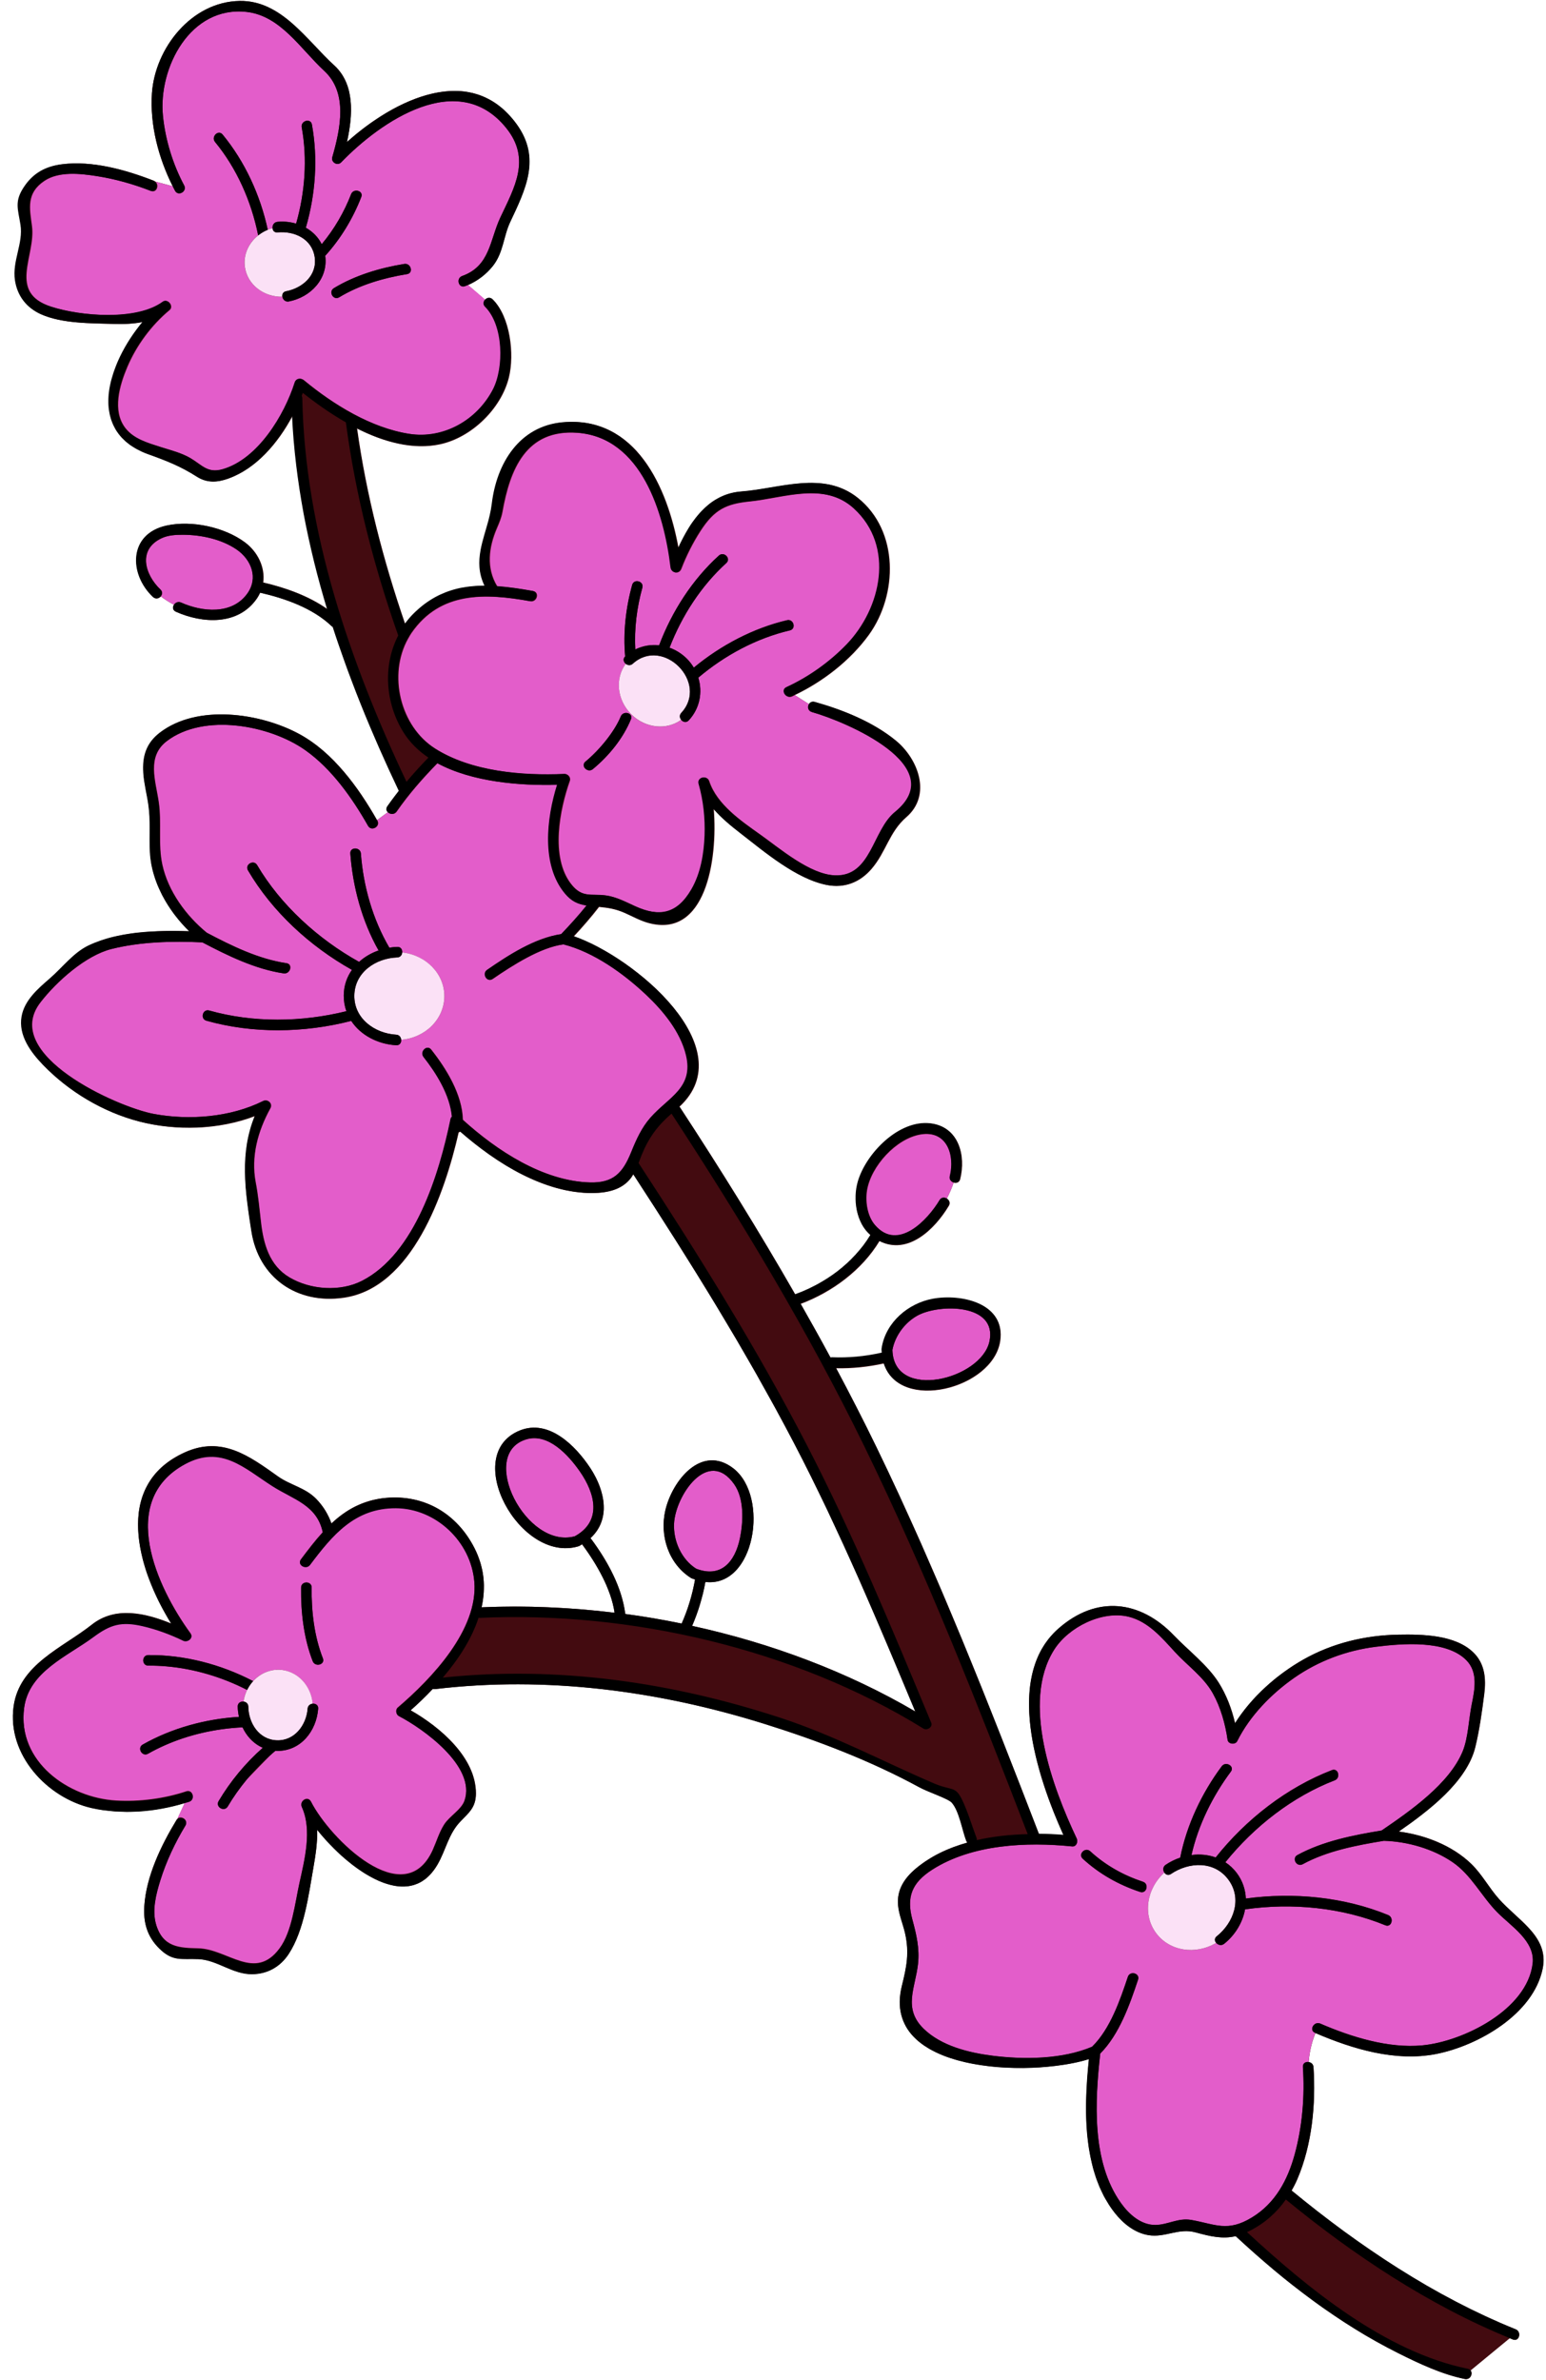
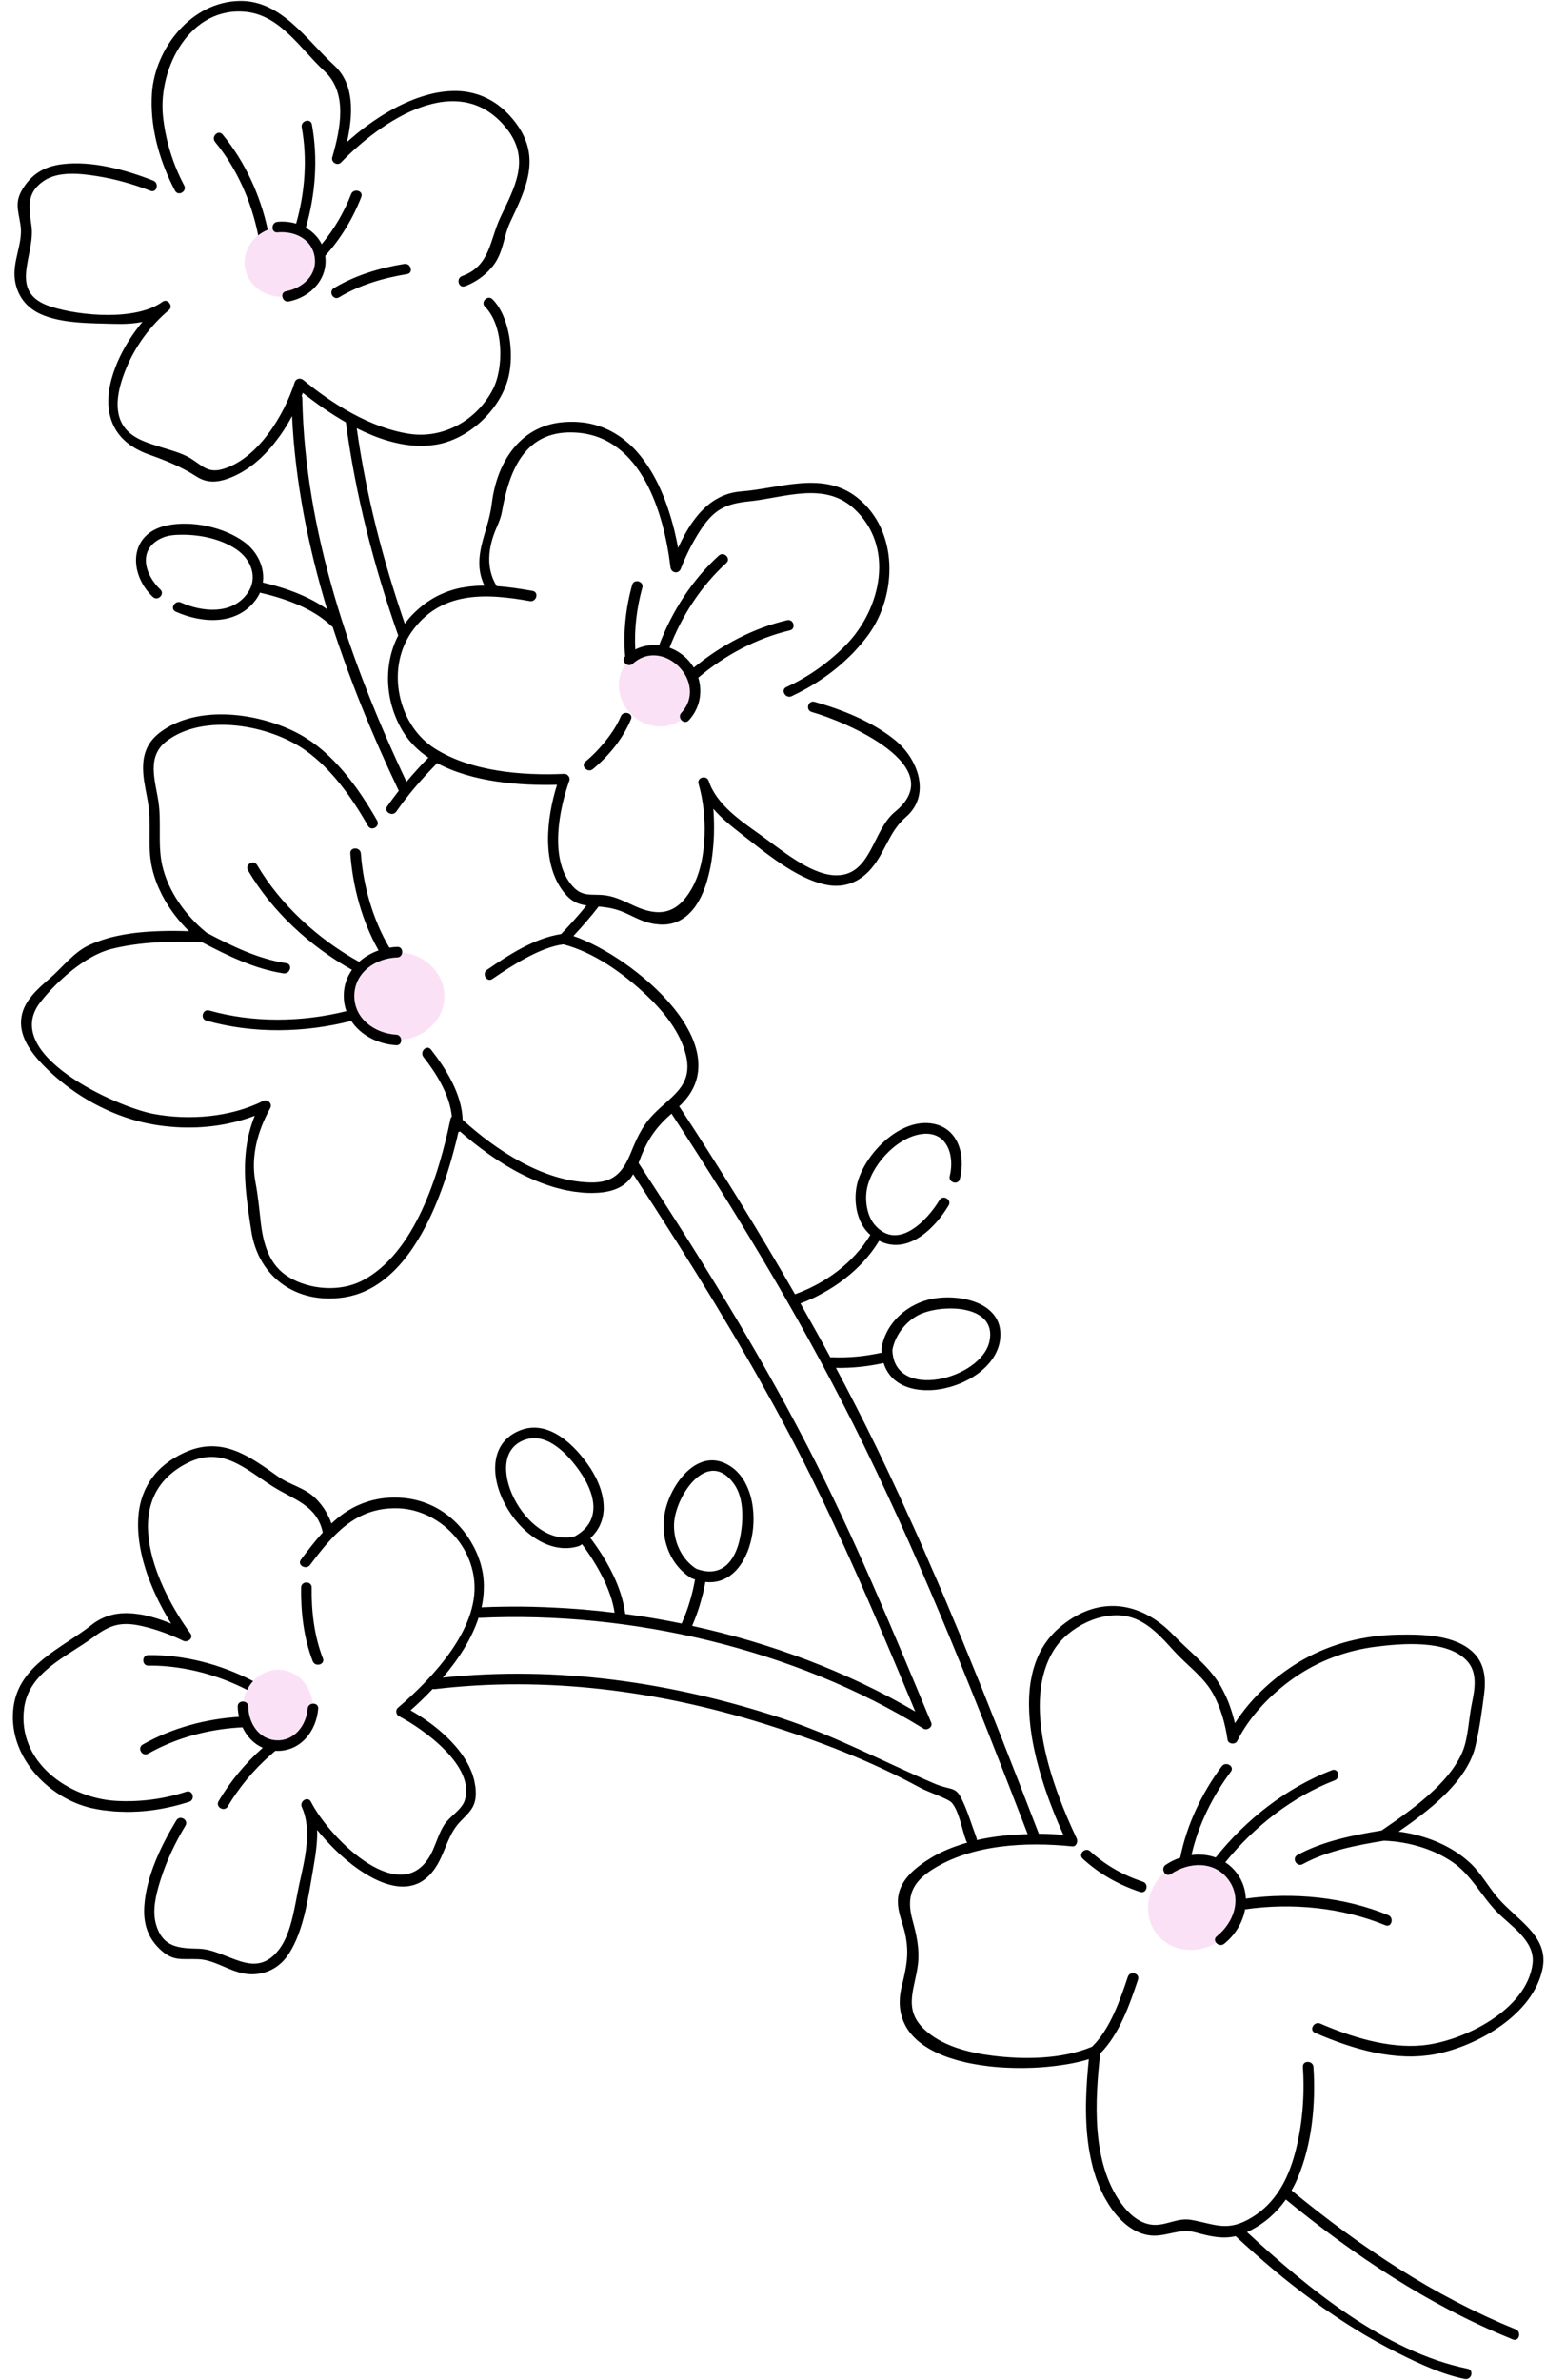
<svg xmlns="http://www.w3.org/2000/svg" fill="#000000" height="500.4" preserveAspectRatio="xMidYMid meet" version="1" viewBox="-2.7 -0.2 325.1 500.4" width="325.1" zoomAndPan="magnify">
  <g id="change1_1">
-     <path d="M273.92,427.26c-0.49,1.16-1.21,3.3-1.43,6.12c0.5,0.06,0.98,0.4,1.02,1.04c0.52,7.78-0.31,16.36-3.39,23.55 c-0.36,0.85-0.77,1.64-1.21,2.42c14.1,11.62,30.09,22.32,47.13,29.16c1.31,0.53,0.74,2.67-0.59,2.14c-0.23-0.09-0.45-0.19-0.67-0.28 l-8.23,6.78c0.55,0.68-0.05,2.03-1.18,1.8c-4.83-0.98-9.56-3.21-13.93-5.39c-12.65-6.31-23.93-15.08-34.26-24.66 c-2.78,0.65-5.23,0.08-8.42-0.79c-3.6-0.99-6.38,1.15-9.91,0.58c-2.89-0.47-5.31-2.43-7.08-4.67c-6.86-8.66-6.55-21.82-5.46-32.35 c-12.42,3.89-43.91,2.96-39.34-15.4c1-4.03,1.59-6.94,0.67-11.04c-0.44-1.95-1.29-3.86-1.47-5.87c-0.3-3.28,1.33-5.73,3.79-7.79 c3.06-2.56,6.78-4.29,10.79-5.41c-0.1-0.11-0.19-0.24-0.25-0.4c-0.85-2.23-1.48-6.25-3.03-7.99c-0.76-0.86-4.95-2.22-6.79-3.22 c-10.27-5.6-21.45-9.86-32.6-13.35c-22.4-7-45.94-10.08-69.32-7.31c-0.17,0.02-0.31,0-0.44-0.04c-1.52,1.62-3.1,3.13-4.65,4.5 c6.21,3.53,13.76,9.96,13.72,17.51c-0.02,2.92-1.45,3.98-3.3,5.91c-2.46,2.56-3.03,6-4.77,9c-6.11,10.55-18.82,0.81-25.33-7.33 c0.09,2.68-0.34,5.42-0.8,8.05c-1,5.69-1.93,13.08-5.15,18.02c-1.77,2.72-4.45,4.25-7.7,4.29c-4.12,0.05-7.36-3-11.31-3.17 c-3.6-0.15-5.39,0.59-8.27-2.27c-2.5-2.48-3.33-5.39-3.11-8.86c0.4-6.27,3.52-12.75,6.74-18.06c0.06-0.11,0.14-0.2,0.23-0.27 l1.55-3.35c-6.21,1.9-13.31,2.48-19.61,1.04c-9.34-2.14-17.79-11.22-16.39-21.35c1.22-8.85,10.28-12.3,16.45-17.19 c4.87-3.86,11.15-2.5,16.7-0.21c-7.1-11.39-12.42-29.18,2.92-36.03c7.73-3.45,13.47,0.78,19.52,5.09c2.57,1.83,5.72,2.35,8.04,4.73 c1.39,1.43,2.54,3.24,3.19,5.17c3.06-2.87,6.63-4.94,11.46-5.38c8.13-0.73,14.94,3.32,18.63,10.56c2.12,4.15,2.4,8.37,1.49,12.45 c9.16-0.41,18.56-0.01,27.97,1.14c-0.74-5.06-3.77-10.26-6.81-14.36c-0.01-0.01-0.01-0.02-0.02-0.03c-0.18,0.1-0.34,0.22-0.53,0.32 c-0.01,0.01-0.01,0.01-0.02,0.01c-0.08,0.04-0.16,0.07-0.25,0.1c-12.29,3.63-24.79-19.28-12.31-24.35 c6.12-2.48,11.74,3.22,14.81,7.86c3.29,4.98,4.29,10.93,0.06,14.78c0.06,0.06,0.12,0.12,0.17,0.19c3.35,4.52,6.43,10.03,7.15,15.74 c3.96,0.53,7.92,1.21,11.86,2.02c1.32-2.97,2.24-6.06,2.82-9.26c-0.16-0.06-0.32-0.1-0.48-0.17c-0.12-0.03-0.24-0.07-0.37-0.15 c-4.73-2.98-6.62-8.88-5.41-14.18c1.43-6.25,7.61-14.08,14.35-8.84c7.55,5.87,4.54,25.07-5.95,23.85c0,0.02,0,0.04,0,0.07 c-0.57,3.17-1.51,6.21-2.77,9.16c16.59,3.62,32.69,9.66,46.93,18c-7.94-19.07-15.91-38.06-25.48-56.4 c-10.17-19.49-21.8-38.15-33.8-56.55c-0.16,0.27-0.32,0.55-0.51,0.8c-1.91,2.49-4.97,3.11-7.97,3.15 c-10.2,0.12-20.34-6.28-27.9-12.91c-0.11,0.07-0.23,0.12-0.35,0.16c-2.94,12.91-9.79,32.66-24.11,34.76 c-9.92,1.46-17.92-4.21-19.43-13.91c-1.32-8.5-2.54-16.39,0.73-24.28c-7.64,2.92-16.66,3.16-24.4,1.13 c-7.53-1.97-14.69-6.25-20.1-11.85c-2.6-2.69-5.22-6.23-4.51-10.2c0.61-3.41,3.43-5.82,5.91-7.97c2.66-2.3,4.97-5.42,8.15-6.95 c6.17-2.96,14.12-3.23,21.15-3.01c-4.48-4.39-7.96-10.4-8.27-16.59c-0.18-3.39,0.16-6.63-0.33-10.03c-0.32-2.22-0.92-4.44-1.06-6.68 c-0.23-3.48,0.61-6.25,3.45-8.44c7.9-6.09,21.15-4.16,29.32,0.27c7.08,3.84,12.42,11.19,16.34,18.09l2.28-1.68 c-0.29-0.31-0.39-0.76-0.07-1.22c0.77-1.11,1.58-2.19,2.42-3.25c-5.26-11.05-10.08-22.6-13.91-34.46c-0.08-0.05-0.17-0.1-0.25-0.18 c-3.98-3.79-9.77-5.82-14.99-7.02c-0.02-0.01-0.03-0.02-0.05-0.02c-0.21,0.44-0.44,0.88-0.74,1.3c-3.96,5.65-11.42,5.2-17,2.7 c-0.67-0.3-0.69-0.96-0.38-1.44c-1.06-0.56-1.98-1.16-2.78-1.76c-0.38,0.44-1.07,0.64-1.62,0.12c-5.1-4.85-5.12-13.27,2.87-15.01 c5.27-1.15,12.12,0.32,16.43,3.51c2.71,2,4.29,5.26,3.85,8.45c0.01,0,0.01,0,0.02,0c4.59,1.06,9.51,2.79,13.49,5.6 c-4.01-13.26-6.72-26.88-7.36-40.6c-3.03,5.72-7.65,11.07-13.49,13.15c-2.32,0.83-4.45,0.93-6.56-0.42 c-3.38-2.16-6.35-3.33-10.15-4.69c-13.26-4.75-8.64-18.94-1.23-27.81c-1.96,0.41-4.01,0.47-6.11,0.41 C16.52,67.77,10.4,67.86,6,65.88c-3.04-1.37-4.95-3.87-5.44-7.16c-0.59-4.02,1.78-7.74,1.17-11.63c-0.54-3.41-1.34-4.96,0.83-8.12 c1.94-2.84,4.51-4.19,7.89-4.62c6.34-0.8,13.34,1.16,19.21,3.45c0.11,0.05,0.21,0.11,0.3,0.18l3.65,0.98 c-2.99-5.92-4.82-12.97-4.36-19.56C29.91,9.93,37.55,0.17,47.69,0c8.8-0.15,14.11,8.28,19.89,13.54c4.34,3.92,3.94,10.46,2.68,16.12 c9.92-8.89,26.13-17.08,35.72-3.65c5.08,7.11,1.82,13.6-1.42,20.48c-1.44,3.06-1.42,6.45-3.66,9.26c-1.36,1.7-3.19,3.13-5.21,3.99 l3.66,3.14c0.39-0.44,1.07-0.62,1.6-0.09c3.67,3.66,4.57,11.5,3.38,16.36c-1.61,6.58-7.85,12.64-14.47,14.07 c-5.7,1.23-11.82-0.47-17.46-3.31c1.96,14.02,5.51,27.73,10.11,41.1c0.46-0.63,0.96-1.24,1.51-1.82c4.54-4.71,9.69-6.18,15.24-6.2 c-2.89-6.01,0.82-11.16,1.56-17.28c1.02-8.44,5.76-16.29,14.95-17.1c15.2-1.34,21.88,13.56,24.23,26.44 c2.66-5.85,6.52-11.39,13.23-11.89c8.13-0.61,17.23-4.44,24.46,1.31c8.73,6.95,8.41,20.43,2.32,28.83 c-3.87,5.34-9.6,9.8-15.59,12.65l3.06,1.94c0.22-0.39,0.65-0.65,1.21-0.49c5.92,1.67,12.24,4.2,17.03,8.13 c4.71,3.87,7.54,11.45,2.19,16.08c-3.62,3.13-4.27,7.34-7.32,10.88c-2.43,2.83-5.68,4.12-9.39,3.39 c-6.43-1.27-13.08-6.96-18.13-10.87c-1.99-1.54-4.01-3.2-5.67-5.12c0.88,10.78-1.73,27.35-13.83,23.95 c-1.7-0.48-3.28-1.37-4.88-2.08c-1.94-0.86-3.55-1.09-5.41-1.27c-1.67,2.16-3.45,4.2-5.31,6.2c12.77,4.34,35.58,23.45,22.22,35.8 c0.05,0.06,0.1,0.12,0.15,0.19c8.43,12.89,16.57,25.97,24.22,39.32c6.29-2.24,12.3-6.64,15.76-12.36c0.03-0.05,0.06-0.08,0.09-0.12 c-3.04-2.6-3.72-7.48-2.68-11.16c1.67-5.92,8.64-13.15,15.34-12.31c5.89,0.74,7.38,6.74,6.15,11.68c-0.18,0.72-0.84,0.9-1.39,0.72 c-0.37,1.1-0.86,2.24-1.44,3.37c0.5,0.27,0.83,0.87,0.45,1.5c-3.06,5.1-8.68,10.42-14.59,7.42c0,0.01-0.01,0.01-0.01,0.02 c-3.67,6.07-9.91,10.7-16.56,13.19c2.14,3.76,4.25,7.54,6.31,11.36c0.1-0.02,0.2-0.06,0.33-0.05c3.48,0.14,6.9-0.18,10.31-0.94 c0.05-0.01,0.1-0.01,0.15-0.02c-0.02-0.25-0.05-0.5-0.05-0.77c0-0.08,0.03-0.15,0.04-0.22c0.01-0.02,0-0.04,0-0.07 c0.89-5.35,5.56-9.32,10.72-10.28c5.99-1.11,15.35,0.92,14.14,8.84c-1.54,10.05-21.25,15-24.45,4.67 c-3.31,0.73-6.66,1.08-10.04,1.01c2.94,5.51,5.8,11.08,8.53,16.71c12.83,26.43,23.54,53.83,34.11,81.22 c1.76,0.02,3.49,0.1,5.16,0.23c-5.58-12.32-12.5-33.31-1.07-43.4c8.08-7.13,17.25-5.95,24.28,1.39c3.05,3.18,7.08,6.23,9.43,9.94 c1.62,2.56,2.75,5.53,3.45,8.54c3.49-5.54,8.82-10.25,14.37-13.39c6.1-3.45,12.98-5.11,19.97-5.23c5-0.09,11.99-0.01,15.84,3.81 c2.36,2.35,2.62,5.51,2.22,8.65c-0.46,3.63-1.03,7.73-1.9,11.25c-1.78,7.19-9.7,13.25-16.08,17.68c5.56,0.73,11.25,2.94,15.22,6.77 c2.28,2.2,3.75,5.05,5.85,7.4c1.92,2.15,4.22,3.92,6.19,6.03c2.35,2.51,3.71,5.15,3,8.64c-1.95,9.56-13.53,16.15-22.31,17.91 C290.88,433.34,281.71,430.6,273.92,427.26z" fill="#430b10" />
-   </g>
+     </g>
  <g id="change2_1">
-     <path d="M185.61,170.53c11.8-9.61-10.32-18.98-17.49-21c-0.82-0.23-0.94-1.08-0.62-1.65l-1.21-0.76l-1.85-1.17 c-0.18,0.09-0.36,0.18-0.53,0.27c-1.29,0.59-2.42-1.32-1.12-1.92c4.68-2.14,9.11-5.3,12.66-8.99c7.26-7.53,10.21-20.61,1.52-28.57 c-6.23-5.7-14.69-2.24-21.96-1.5c-5.04,0.51-7.49,1.72-10.41,6.25c-1.59,2.47-2.94,5.16-4,7.91c-0.47,1.21-2.03,0.95-2.18-0.3 c-1.36-11.37-6.09-27.27-19.62-28.29c-10.88-0.82-14.23,7.72-15.81,16.59c-0.23,1.27-0.66,2.26-1.18,3.48 c-1.71,3.98-2.28,8.35,0.07,12.19c2.45,0.17,4.97,0.55,7.55,1.01c1.41,0.25,0.81,2.39-0.59,2.14c-9.41-1.69-18.93-2.13-25,6.69 c-0.21,0.3-0.38,0.61-0.56,0.92c-0.04,0.09-0.08,0.17-0.14,0.24c-4.26,7.6-1.67,18.46,5.7,23.13c7.67,4.86,18.35,5.74,27.25,5.35 c0.69-0.03,1.31,0.74,1.07,1.41c-2.13,6.01-4.15,16.08,0.28,21.73c2.37,3.03,4.31,1.97,7.41,2.41c2.18,0.31,4.17,1.39,6.14,2.28 c5.08,2.3,8.81,1.63,11.82-3.57c1.96-3.37,2.64-7.5,2.78-11.34c0.13-3.6-0.26-7.35-1.26-10.82c-0.4-1.38,1.7-1.94,2.14-0.59 c1.62,4.91,6.75,8.38,10.75,11.23c4.2,2.99,10.44,8.36,15.72,8.58C180.66,184.19,180.83,174.43,185.61,170.53z M129.98,151.02 c-1.67,4.07-4.64,7.7-8,10.48c-1.09,0.91-2.67-0.66-1.57-1.57c2.99-2.48,6.11-6.3,7.43-9.5 C128.38,149.12,130.52,149.7,129.98,151.02z M144.14,142.28c0.95,3.05,0.33,6.45-2,8.97c-0.53,0.57-1.22,0.37-1.6-0.1 c-3.07,2.24-7.58,1.8-10.55-1.21c-2.98-3.01-3.37-7.53-1.1-10.57c-0.46-0.37-0.65-1.04-0.12-1.56c-0.46-5.05,0.14-10.24,1.47-15.03 c0.38-1.38,2.52-0.79,2.14,0.59c-1.15,4.14-1.72,8.59-1.48,12.98c1.58-0.78,3.31-1.06,5.01-0.88c2.71-7.16,7.02-13.83,12.56-18.86 c1.06-0.96,2.63,0.61,1.57,1.57c-5.27,4.78-9.34,11.04-11.94,17.8c1.33,0.48,2.58,1.25,3.65,2.32c0.57,0.57,1.05,1.2,1.45,1.87 c5.73-4.73,12.53-8.3,19.61-9.97c1.39-0.33,1.98,1.81,0.59,2.14C156.39,133.98,149.73,137.55,144.14,142.28z M141.63,221.66 c-1.18-4.92-4.78-9.28-8.38-12.68c-4.71-4.44-10.98-8.98-17.41-10.62c-4.79,0.6-10.71,4.39-14.91,7.27 c-1.18,0.81-2.29-1.11-1.12-1.92c4.5-3.09,9.97-6.66,15.57-7.51c1.86-1.94,3.65-3.92,5.33-6.01c-1.84-0.29-3.18-0.88-4.55-2.53 c-4.98-5.97-3.86-15.79-1.64-22.85c-7.73,0.21-17.84-0.55-25.21-4.55c-0.02,0.02-0.03,0.04-0.05,0.06 c-3.08,3.15-6.02,6.5-8.53,10.12c-0.49,0.71-1.4,0.57-1.85,0.1l-1.58,1.17l-0.69,0.51c0.02,0.03,0.04,0.07,0.06,0.1 c0.71,1.25-1.21,2.36-1.92,1.12c-3.32-5.86-7.65-12-13.21-15.92c-7.46-5.27-21.32-7.86-29.14-1.9c-4.28,3.26-2.37,8.28-1.71,12.77 c0.65,4.39-0.17,8.94,0.77,13.24c1.21,5.54,4.97,10.7,9.34,14.27c5.21,2.75,10.91,5.55,16.77,6.41c1.41,0.21,0.81,2.35-0.59,2.14 c-5.94-0.87-11.79-3.73-17.08-6.52c-6.32-0.29-13-0.14-19.14,1.4c-5.38,1.35-11.51,6.78-14.95,11.24 c-8.44,10.95,16.15,21.98,23.8,23.42c7.45,1.41,16.15,0.74,23.04-2.69c0.98-0.49,2.08,0.51,1.52,1.52 c-2.64,4.78-4.12,10.17-3.08,15.59c0.53,2.75,0.77,5.45,1.09,8.23c0.52,4.64,1.74,9.21,6.04,11.75c4.41,2.6,10.66,3.05,15.25,0.7 c11.2-5.73,16.24-22.51,18.62-34c0.05-0.22,0.15-0.39,0.29-0.52c-0.42-4.58-3.29-9.14-5.96-12.53c-0.88-1.11,0.69-2.69,1.57-1.57 c3.13,3.96,6.52,9.39,6.66,14.77c7.14,6.47,16.86,12.88,26.73,13.17c4.99,0.14,6.95-2.06,8.69-6.35c1.06-2.61,2.19-5.15,4.07-7.29 C137.98,230.44,143.28,228.54,141.63,221.66z M81.66,218.42c0.05,0.59-0.29,1.19-1.05,1.15c-3.82-0.22-7.46-2.08-9.45-5.12 c-9.93,2.56-20.73,2.7-30.45-0.04c-1.38-0.39-0.79-2.53,0.59-2.14c9.23,2.6,19.4,2.48,28.84,0.14c-0.36-1.01-0.55-2.12-0.55-3.3 c0.01-2.08,0.66-3.89,1.72-5.39c-8.89-4.99-16.77-12.25-21.86-20.91c-0.73-1.24,1.19-2.35,1.92-1.12 c4.92,8.37,12.85,15.58,21.44,20.35c1.17-1.06,2.57-1.87,4.1-2.4c-3.51-6.18-5.43-13.41-5.94-20.37c-0.11-1.43,2.12-1.42,2.22,0 c0.5,6.79,2.48,13.81,5.99,19.79c0.54-0.09,1.09-0.15,1.65-0.17c0.76-0.03,1.1,0.59,1.05,1.17c5.03,0.55,8.92,4.52,8.86,9.29 C90.68,214.11,86.71,217.99,81.66,218.42z M8.15,64.31c6.21,1.99,17.98,2.99,23.48-1.05c1.02-0.75,2.3,0.95,1.35,1.74 c-3.82,3.17-6.96,7.43-8.89,11.98c-1.61,3.81-3.21,9.17-0.42,12.8c1.8,2.34,4.8,3.17,7.49,4.03c2.09,0.67,4.35,1.21,6.26,2.34 c2.42,1.43,3.6,3.24,6.81,2.32c7.44-2.14,12.98-11.42,15.15-18.23c0.27-0.85,1.21-1.02,1.86-0.49c6.22,5.14,14.16,10.04,22.2,11.29 c7.21,1.13,14.25-2.84,17.62-9.33c2.35-4.52,2.29-13.46-1.64-17.38c-0.48-0.48-0.38-1.09-0.03-1.48l-1.96-1.69l-1.7-1.46 c-0.21,0.09-0.43,0.18-0.65,0.26c-1.35,0.48-1.93-1.66-0.59-2.14c5.89-2.11,5.8-7.57,8.03-12.3c2.98-6.34,6.48-12.28,1.26-18.79 c-10.11-12.6-26.39-1.46-34.74,7.2c-0.77,0.8-2.16-0.02-1.86-1.08c1.74-6.06,3.31-13.56-1.71-18.18C60.6,10.19,56.35,3.13,49.22,2.3 C37.3,0.94,30.55,14.09,31.56,24.18c0.5,5,2.08,10.17,4.46,14.61c0.68,1.26-1.24,2.38-1.92,1.12c-0.17-0.31-0.33-0.63-0.49-0.95 l-3.65-0.98c0.9,0.7,0.32,2.44-0.89,1.96c-3.63-1.42-7.48-2.5-11.33-3.1c-3.43-0.54-8.01-1.06-11.07,0.99 c-3.87,2.59-3.12,5.77-2.62,9.55C4.87,53.65-1.15,61.33,8.15,64.31z M82.9,57.44c-4.93,0.8-9.99,2.27-14.27,4.87 c-1.23,0.74-2.34-1.18-1.12-1.92c4.45-2.69,9.69-4.26,14.8-5.09C83.71,55.07,84.31,57.21,82.9,57.44z M44.1,28.08 c4.7,5.7,7.92,12.72,9.5,20.03c0.33-0.13,0.66-0.25,1.01-0.34c-0.06-0.59,0.29-1.26,1.04-1.33c1.33-0.13,2.66,0.01,3.92,0.38 c1.88-6.58,2.38-13.63,1.18-20.25c-0.25-1.4,1.89-1.99,2.14-0.59c1.29,7.15,0.77,14.66-1.28,21.7c1.42,0.81,2.61,1.97,3.34,3.46 c2.65-3.15,4.75-6.81,6.18-10.51c0.51-1.32,2.66-0.74,2.14,0.59c-1.72,4.45-4.3,8.75-7.58,12.36c0.66,4.86-3.11,8.73-7.65,9.6 c-0.75,0.14-1.26-0.41-1.36-0.99c-3.93,0.08-7.36-2.53-7.89-6.22c-0.37-2.59,0.77-5.07,2.79-6.68c-1.43-7.16-4.52-14.12-9.07-19.64 C41.63,28.56,43.19,26.98,44.1,28.08z M312.07,401.78c-3.28-3.36-5.39-7.77-9.31-10.45c-4.11-2.81-9.48-4.35-14.45-4.49 c-5.73,0.94-11.94,2.12-17.06,4.92c-1.26,0.69-2.38-1.23-1.12-1.92c5.34-2.92,11.73-4.19,17.71-5.16 c5.97-4.08,14.25-9.81,17.06-16.67c1.15-2.82,1.27-6.74,1.88-9.79c0.64-3.14,1.38-6.81-1.12-9.35c-4.27-4.33-13.6-3.49-18.99-2.83 c-6.18,0.76-12.08,2.96-17.2,6.53c-4.8,3.35-9.36,8-11.99,13.31c-0.4,0.81-1.9,0.68-2.03-0.27c-0.47-3.33-1.46-6.84-3.1-9.77 c-1.97-3.51-5.37-5.84-8.06-8.79c-2.7-2.96-5.57-6.33-9.64-7.32c-5.59-1.37-12.67,2.19-15.68,6.95 c-6.97,11.05-0.35,28.91,4.75,39.67c0.32,0.68-0.04,1.76-0.96,1.67c-9.58-0.97-21.05-0.47-29.42,4.89 c-4.28,2.74-5.46,5.75-4.17,10.51c0.84,3.11,1.54,6.07,1.18,9.31c-0.56,5.08-3.21,9.34,1.19,13.63c3.72,3.62,9.49,5.04,14.47,5.67 c6.63,0.84,14.66,0.77,20.95-1.89c3.81-3.75,5.89-9.82,7.52-14.69c0.45-1.35,2.59-0.77,2.14,0.59c-1.74,5.22-3.93,11.5-7.95,15.53 c-1.12,10.08-1.84,22.75,4.36,31.44c1.66,2.33,4.2,4.63,7.24,4.6c2.66-0.03,4.78-1.55,7.56-1.05c5.05,0.9,7.59,2.61,12.75-0.53 c4.92-2.99,7.51-7.86,8.99-13.28c1.61-5.88,2.13-12.27,1.72-18.36c-0.05-0.78,0.59-1.12,1.2-1.04c0,0,0,0,0-0.01 c0.03-0.35,0.06-0.68,0.1-1c0.01-0.04,0.01-0.08,0.02-0.13c0.04-0.28,0.08-0.55,0.12-0.82c0.01-0.07,0.02-0.13,0.04-0.19 c0.04-0.23,0.09-0.46,0.13-0.68c0.02-0.07,0.03-0.14,0.05-0.22c0.05-0.2,0.09-0.4,0.14-0.59c0.02-0.08,0.04-0.15,0.06-0.22 c0.05-0.18,0.1-0.35,0.14-0.51c0.02-0.07,0.04-0.12,0.06-0.19c0.05-0.16,0.1-0.32,0.15-0.47c0.02-0.05,0.03-0.09,0.05-0.14 c0.06-0.16,0.11-0.31,0.16-0.45c0.01-0.03,0.02-0.05,0.03-0.08c0.06-0.16,0.12-0.3,0.17-0.43c-0.03-0.01-0.06-0.03-0.09-0.04 c-1.31-0.57-0.18-2.48,1.12-1.92c6.51,2.81,14.31,5.25,21.45,4.59c8.57-0.8,22.03-7.47,23.22-17.17 C320.18,407.89,315.02,404.81,312.07,401.78z M237.05,397.58c-4.5-1.49-8.56-3.77-12.06-6.98c-1.06-0.97,0.52-2.53,1.57-1.57 c3.22,2.95,6.95,5.04,11.08,6.41C239,395.88,238.41,398.03,237.05,397.58z M288.61,404.59c-9.12-3.74-19.6-4.77-29.5-3.35 c-0.5,2.77-2.09,5.4-4.39,7.24c-0.59,0.47-1.3,0.25-1.68-0.19c-4.34,2.59-9.82,1.76-12.65-2.08c-2.83-3.84-2-9.32,1.76-12.7 c-0.33-0.48-0.35-1.22,0.27-1.64c0.95-0.64,1.98-1.15,3.06-1.51c1.38-6.94,4.58-13.63,8.73-19.21c0.84-1.13,2.77-0.03,1.92,1.12 c-3.8,5.1-6.85,11.19-8.28,17.54c1.73-0.22,3.48-0.07,5.09,0.51c6.41-8.06,14.97-14.71,24.44-18.36c1.34-0.52,1.91,1.63,0.59,2.14 c-8.84,3.41-16.92,9.7-23,17.23c0.9,0.6,1.73,1.36,2.43,2.3c1.22,1.65,1.8,3.49,1.88,5.33c10.06-1.37,20.69-0.32,29.93,3.47 C290.51,402.99,289.94,405.14,288.61,404.59z M97.04,332.29c-0.72-8.48-8.12-15.43-16.51-15.47c-8.6-0.04-13.29,5.62-18.03,11.92 c-0.85,1.13-2.78,0.02-1.92-1.12c1.51-2,2.99-3.95,4.59-5.7c-1.21-5.77-6.19-6.91-10.59-9.73c-5.91-3.78-10.79-8.73-18.36-4.63 c-14.3,7.74-5.94,25.92,1.13,35.61c0.72,0.98-0.63,1.95-1.52,1.52c-2.7-1.31-5.59-2.39-8.51-3.06c-4.51-1.05-6.81-0.36-10.39,2.3 c-5.48,4.06-13.56,7.25-14.56,14.91c-1.49,11.34,9.33,18.94,19.38,19.51c4.9,0.28,10.06-0.39,14.73-1.94 c1.36-0.45,1.94,1.69,0.59,2.14c-0.3,0.1-0.61,0.18-0.92,0.27l-1.55,3.35c0.84-0.74,2.36,0.28,1.68,1.39 c-2.18,3.59-4.03,7.5-5.27,11.51c-0.9,2.88-1.78,6.29-0.9,9.29c1.42,4.85,4.89,4.97,8.9,5.06c6.17,0.14,11.9,7.03,17.09-0.02 c2.6-3.52,3.22-9.46,4.16-13.72c1.08-4.88,2.7-11.19,0.51-16c-0.58-1.28,1.26-2.41,1.92-1.12c3.94,7.77,19.67,23.42,25.62,10.14 c0.79-1.76,1.34-3.67,2.38-5.31c1.13-1.78,3.63-3.12,4.29-5.05c2.47-7.27-8.81-15.22-13.82-17.81c-0.6-0.31-0.76-1.29-0.22-1.74 C88.06,352.72,97.89,342.41,97.04,332.29z M55.51,367.92c-0.1,0-0.2-0.02-0.29-0.02c-0.39,0.32-0.76,0.66-1.14,0.99l-4.86,5.01 c-1.5,1.82-2.86,3.73-4.03,5.71c-0.73,1.23-2.65,0.11-1.92-1.12c2.44-4.12,5.62-7.98,9.29-11.22c-1.68-0.74-3.02-2.04-3.92-3.64 c-0.12-0.21-0.23-0.44-0.34-0.66c-5.68,0.27-11.34,1.54-16.48,3.84c-1.16,0.52-2.29,1.08-3.39,1.71c-1.25,0.71-2.36-1.21-1.12-1.92 c6.08-3.44,13.15-5.39,20.24-5.82c-0.16-0.71-0.25-1.43-0.27-2.16c-0.01-0.77,0.62-1.11,1.21-1.05c0.1-0.67,0.28-1.31,0.52-1.91 c0.08-0.19,0.16-0.37,0.25-0.55c-5.27-2.7-11.08-4.44-16.93-4.95c-1.28-0.11-2.56-0.17-3.84-0.16c-1.43,0.01-1.43-2.21,0-2.22 c7.54-0.07,15.24,1.94,22.03,5.47c0.96-1.06,2.19-1.82,3.56-2.17c0.44-0.11,0.9-0.18,1.37-0.21c0.18-0.01,0.35-0.02,0.53-0.01 c3.73,0.11,6.72,3.23,7.07,7.15c0.6-0.06,1.21,0.28,1.15,1.05C63.86,363.73,60.54,368.02,55.51,367.92z M63.05,349.06 c-1.88-4.84-2.51-10.3-2.44-15.47c0.02-1.43,2.24-1.43,2.22,0c-0.06,5,0.54,10.2,2.36,14.88C65.72,349.8,63.57,350.38,63.05,349.06z M119.22,309.14c3.22,4.62,4.75,10.47-1.04,13.66c-10.22,2.83-20.4-17.2-10.27-20.36C112.56,300.99,116.86,305.77,119.22,309.14z M31.11,125.2c0.35-0.39,0.44-0.98-0.05-1.45c-3.31-3.13-4.85-8.47,0.32-10.82c1.33-0.6,2.89-0.69,4.33-0.69 c3.83-0.01,8.18,0.9,11.38,3.1c3.09,2.12,4.63,5.99,2.23,9.29c-3.24,4.47-9.5,3.83-13.91,1.86c-0.62-0.28-1.21,0.03-1.5,0.48 c-0.51-0.27-0.98-0.55-1.42-0.83c-0.04-0.02-0.07-0.05-0.11-0.07C31.94,125.78,31.52,125.49,31.11,125.2z M151.69,311.86 c2.14,3.04,1.92,7.87,1.21,11.34c-1.03,4.99-3.98,8.44-9.21,6.42c-3.12-1.99-4.82-5.84-4.65-9.46 C139.31,314.29,146.19,304.05,151.69,311.86z M184.96,283.61c0.56-2.99,2.6-5.72,5.23-7.19c4.55-2.54,16.93-2.58,15.17,5.44 C203.61,289.83,185.21,294.45,184.96,283.61z M181.34,257.41c-1.64-1.89-2.09-4.95-1.71-7.31c0.83-5.08,6.13-10.95,11.34-11.78 c5.49-0.87,7.22,4.38,6.12,8.81c-0.16,0.66,0.24,1.14,0.75,1.31c-0.37,1.1-0.86,2.24-1.44,3.37c-0.48-0.26-1.11-0.22-1.47,0.38 C192.45,256.33,186.2,263.04,181.34,257.41z" fill="#e35dca" />
-   </g>
+     </g>
  <g id="change3_1">
    <path d="M253.15,406.91c-0.52,0.42-0.45,0.99-0.11,1.38c-4.34,2.59-9.82,1.76-12.65-2.08 c-2.83-3.84-2-9.32,1.76-12.7c0.29,0.43,0.83,0.66,1.39,0.28c3.8-2.58,9.14-2.8,12.09,1.22 C258.57,399.02,256.73,404.06,253.15,406.91z M81.88,200.05c-0.04,0.52-0.39,1.02-1.05,1.05c-4.49,0.16-8.95,3.11-9.02,8.01 c-0.07,4.88,4.32,7.98,8.8,8.24c0.67,0.04,1.01,0.55,1.05,1.07c5.05-0.42,9.02-4.3,9.08-9.08C90.8,204.57,86.92,200.6,81.88,200.05z M130.37,139.34c-0.49,0.44-1.08,0.34-1.48,0.02c-2.28,3.04-1.88,7.56,1.1,10.57c2.98,3.01,7.49,3.45,10.55,1.21 c-0.32-0.4-0.41-0.99,0.03-1.47C146.44,143.33,136.74,133.56,130.37,139.34z M55.99,350.86c-0.18-0.01-0.35,0-0.53,0.01 c-0.47,0.02-0.92,0.09-1.37,0.21c-1.37,0.35-2.59,1.11-3.56,2.17c-0.5,0.55-0.92,1.17-1.26,1.85c-0.09,0.18-0.18,0.36-0.25,0.55 c-0.24,0.6-0.42,1.24-0.52,1.91c0.51,0.05,1,0.39,1.01,1.05c0.06,3.46,2.23,6.95,6,7.09c3.74,0.14,6.22-3.21,6.48-6.65 c0.05-0.66,0.56-1,1.07-1.05C62.71,354.08,59.72,350.97,55.99,350.86z M55.65,48.66c-0.66,0.06-1-0.38-1.04-0.89 c-0.35,0.09-0.68,0.21-1.01,0.34c-0.74,0.3-1.41,0.7-2.01,1.18c-2.02,1.61-3.17,4.09-2.79,6.68c0.53,3.69,3.95,6.3,7.89,6.22 c-0.09-0.5,0.12-1.03,0.77-1.15c3.46-0.66,6.59-3.37,6.02-7.19C62.9,50,59.18,48.32,55.65,48.66z" fill="#fbe1f6" />
  </g>
  <g id="change4_1">
    <path d="M273.81,427.19c0.03,0.01,0.06,0.03,0.09,0.04c0.49,0.21,0.98,0.42,1.47,0.62c0.01,0.01,0.03,0.01,0.04,0.02 c0.48,0.2,0.97,0.39,1.46,0.58c0.05,0.02,0.1,0.04,0.15,0.06c0.46,0.18,0.92,0.35,1.38,0.52c0.06,0.02,0.13,0.04,0.19,0.07 c0.45,0.16,0.91,0.32,1.36,0.48c0.09,0.03,0.19,0.06,0.28,0.09c0.43,0.14,0.86,0.28,1.3,0.42c0.12,0.04,0.24,0.07,0.36,0.11 c0.41,0.12,0.82,0.25,1.23,0.36c0.14,0.04,0.28,0.07,0.41,0.11c0.4,0.11,0.79,0.21,1.19,0.31c0.16,0.04,0.32,0.07,0.48,0.11 c0.38,0.09,0.76,0.18,1.14,0.26c0.18,0.04,0.36,0.07,0.54,0.1c0.36,0.07,0.73,0.14,1.09,0.2c0.21,0.03,0.41,0.06,0.62,0.09 c0.34,0.05,0.67,0.11,1.01,0.15c0.23,0.03,0.47,0.05,0.7,0.07c0.31,0.03,0.62,0.07,0.93,0.1c0.26,0.02,0.52,0.03,0.78,0.04 c0.29,0.02,0.57,0.04,0.86,0.05c0.29,0.01,0.58,0,0.86,0.01c0.26,0,0.51,0.01,0.77,0c0.29-0.01,0.57-0.03,0.86-0.04 c0.26-0.01,0.51-0.02,0.77-0.04c0.34-0.03,0.67-0.07,1.01-0.11c0.2-0.02,0.41-0.04,0.61-0.06c0.54-0.07,1.07-0.16,1.61-0.27 c8.78-1.76,20.36-8.35,22.31-17.91c0.71-3.49-0.65-6.13-3-8.64c-1.97-2.11-4.27-3.88-6.19-6.03c-2.1-2.35-3.57-5.2-5.85-7.4 c-0.45-0.43-0.93-0.84-1.42-1.23c-0.09-0.07-0.17-0.14-0.26-0.21c-0.48-0.37-0.98-0.72-1.49-1.06c-0.09-0.06-0.18-0.11-0.27-0.17 c-1.1-0.69-2.26-1.31-3.47-1.83c-0.06-0.03-0.11-0.05-0.17-0.08c-0.61-0.26-1.24-0.5-1.87-0.72c-0.05-0.02-0.09-0.03-0.14-0.05 c-2-0.68-4.07-1.16-6.13-1.42l0.01-0.01c0.42-0.29,0.84-0.59,1.27-0.89c0.14-0.1,0.28-0.2,0.43-0.3c0.3-0.22,0.6-0.43,0.91-0.65 c0.17-0.13,0.35-0.26,0.53-0.39c0.27-0.2,0.55-0.41,0.82-0.62c0.19-0.14,0.37-0.29,0.56-0.43c0.27-0.21,0.54-0.42,0.8-0.63 c0.19-0.15,0.37-0.3,0.56-0.44c0.27-0.22,0.54-0.44,0.81-0.67c0.18-0.15,0.35-0.29,0.53-0.44c0.29-0.25,0.57-0.5,0.85-0.75 c0.15-0.13,0.3-0.26,0.44-0.4c0.4-0.37,0.79-0.74,1.17-1.11c0.02-0.02,0.05-0.05,0.07-0.07c0.4-0.4,0.79-0.8,1.17-1.22 c0.12-0.13,0.23-0.26,0.35-0.39c0.26-0.28,0.51-0.57,0.75-0.86c0.13-0.16,0.26-0.32,0.39-0.49c0.21-0.27,0.42-0.54,0.62-0.81 c0.13-0.17,0.25-0.35,0.37-0.53c0.19-0.27,0.36-0.54,0.54-0.81c0.11-0.18,0.23-0.36,0.33-0.54c0.16-0.28,0.32-0.56,0.47-0.85 c0.09-0.18,0.19-0.36,0.28-0.54c0.15-0.31,0.28-0.63,0.41-0.94c0.06-0.16,0.13-0.31,0.19-0.47c0.17-0.47,0.33-0.95,0.45-1.44 c0.87-3.52,1.44-7.62,1.9-11.25c0.4-3.14,0.14-6.3-2.22-8.65c-3.85-3.82-10.84-3.9-15.84-3.81c-6.99,0.12-13.87,1.78-19.97,5.23 c-0.63,0.36-1.26,0.74-1.89,1.14c-0.09,0.06-0.19,0.12-0.28,0.18c-0.6,0.39-1.19,0.8-1.78,1.22c-0.1,0.07-0.2,0.14-0.3,0.22 c-0.6,0.44-1.19,0.89-1.77,1.36c-0.05,0.04-0.1,0.09-0.15,0.13c-1.22,1-2.39,2.08-3.49,3.21c-0.05,0.05-0.1,0.1-0.15,0.15 c-0.54,0.56-1.06,1.14-1.56,1.73c-0.04,0.05-0.08,0.1-0.13,0.15c-1.05,1.24-2.01,2.55-2.87,3.9c-0.16-0.68-0.35-1.36-0.55-2.04 c-0.04-0.14-0.09-0.28-0.13-0.42c-0.21-0.66-0.44-1.32-0.69-1.97c0-0.01,0-0.01-0.01-0.02c-0.26-0.64-0.54-1.27-0.84-1.88 c-0.07-0.15-0.15-0.29-0.22-0.44c-0.31-0.61-0.64-1.21-1.01-1.78c-2.35-3.71-6.38-6.76-9.43-9.94c-7.03-7.34-16.2-8.52-24.28-1.39 c-0.37,0.32-0.71,0.66-1.04,1c-0.11,0.11-0.21,0.24-0.31,0.35c-0.21,0.24-0.43,0.47-0.62,0.71c-0.12,0.14-0.22,0.3-0.33,0.44 c-0.17,0.23-0.34,0.45-0.5,0.69c-0.11,0.16-0.21,0.33-0.31,0.49c-0.14,0.23-0.29,0.46-0.42,0.69c-0.1,0.17-0.19,0.35-0.28,0.53 c-0.12,0.23-0.24,0.47-0.35,0.71c-0.09,0.18-0.16,0.37-0.24,0.56c-0.1,0.24-0.2,0.48-0.29,0.72c-0.07,0.19-0.14,0.39-0.2,0.58 c-0.08,0.25-0.17,0.49-0.24,0.75c-0.06,0.2-0.11,0.4-0.17,0.6c-0.07,0.26-0.13,0.51-0.19,0.77c-0.05,0.2-0.09,0.41-0.13,0.62 c-0.05,0.26-0.1,0.53-0.15,0.79c-0.03,0.21-0.07,0.42-0.1,0.63c-0.04,0.27-0.07,0.54-0.1,0.81c-0.02,0.21-0.05,0.43-0.06,0.64 c-0.02,0.27-0.04,0.55-0.06,0.83c-0.01,0.22-0.02,0.43-0.03,0.65c-0.01,0.28-0.02,0.56-0.02,0.84c0,0.22-0.01,0.44,0,0.66 c0,0.28,0.01,0.57,0.02,0.86c0.01,0.22,0.01,0.44,0.02,0.66c0.01,0.29,0.03,0.58,0.05,0.87c0.02,0.22,0.03,0.44,0.05,0.66 c0.03,0.29,0.06,0.59,0.09,0.88c0.02,0.22,0.04,0.44,0.07,0.66c0.04,0.3,0.08,0.6,0.12,0.89c0.03,0.22,0.06,0.44,0.09,0.66 c0.05,0.3,0.1,0.61,0.15,0.91c0.04,0.22,0.07,0.43,0.11,0.65c0.06,0.31,0.12,0.62,0.18,0.93c0.04,0.21,0.08,0.42,0.13,0.63 c0.07,0.31,0.14,0.62,0.21,0.93c0.05,0.21,0.09,0.42,0.14,0.63c0.12,0.5,0.24,1,0.38,1.5c0.08,0.31,0.17,0.62,0.25,0.93 c0.05,0.2,0.11,0.39,0.16,0.59c0.09,0.32,0.19,0.64,0.28,0.96c0.05,0.18,0.11,0.36,0.16,0.54c0.1,0.33,0.2,0.65,0.31,0.97 c0.05,0.17,0.11,0.34,0.16,0.51c0.11,0.33,0.22,0.66,0.33,0.99c0.05,0.16,0.1,0.31,0.16,0.47c0.12,0.34,0.23,0.67,0.35,1 c0.05,0.14,0.1,0.28,0.15,0.42c0.12,0.34,0.25,0.68,0.38,1.01c0.05,0.12,0.09,0.25,0.14,0.37c0.13,0.35,0.26,0.69,0.4,1.03 c0.04,0.11,0.08,0.21,0.12,0.32c0.14,0.35,0.28,0.7,0.42,1.04c0.04,0.09,0.07,0.18,0.11,0.26c0.15,0.36,0.3,0.71,0.44,1.06 c0.03,0.06,0.05,0.12,0.08,0.18c0.16,0.37,0.32,0.74,0.47,1.09c0.01,0.03,0.03,0.07,0.04,0.1c0.17,0.38,0.34,0.76,0.5,1.12 c-1.67-0.13-3.4-0.21-5.16-0.23c-1.29-3.35-2.58-6.69-3.88-10.04c-0.36-0.94-0.73-1.87-1.1-2.81c-0.97-2.48-1.93-4.96-2.91-7.44 c-0.51-1.28-1.02-2.57-1.53-3.85c-0.85-2.14-1.69-4.28-2.55-6.42c-0.6-1.48-1.21-2.96-1.81-4.44c-0.78-1.93-1.56-3.86-2.36-5.79 c-0.69-1.67-1.4-3.34-2.1-5.01c-0.72-1.73-1.44-3.47-2.18-5.19c-0.79-1.85-1.6-3.7-2.41-5.54c-0.67-1.54-1.32-3.08-2-4.61 c-0.95-2.16-1.94-4.3-2.92-6.45c-0.55-1.21-1.09-2.43-1.64-3.63c-1.55-3.35-3.13-6.69-4.74-10.01c-1.38-2.84-2.79-5.66-4.23-8.47 c-1.41-2.76-2.84-5.5-4.3-8.23c0,0,0-0.01-0.01-0.01c1.69,0.03,3.37-0.04,5.04-0.21c0.02,0,0.03,0,0.05-0.01 c0.82-0.08,1.63-0.19,2.44-0.32c0.84-0.14,1.67-0.29,2.5-0.48c1.2,3.87,4.71,5.59,8.72,5.71c0.01,0,0.02,0,0.04,0 c0.31,0.01,0.63,0.01,0.95,0c0.03,0,0.06,0,0.09,0c0.31-0.01,0.62-0.03,0.93-0.06c0.04,0,0.09-0.01,0.13-0.01 c0.3-0.03,0.6-0.07,0.9-0.12c0.06-0.01,0.11-0.02,0.17-0.03c0.29-0.05,0.59-0.1,0.88-0.17c0.06-0.01,0.12-0.03,0.17-0.04 c0.29-0.07,0.58-0.14,0.88-0.22c0.05-0.01,0.1-0.03,0.15-0.04c0.97-0.28,1.92-0.63,2.84-1.05c0.01-0.01,0.03-0.01,0.04-0.02 c0.19-0.09,0.37-0.18,0.56-0.28c0.15-0.07,0.3-0.15,0.44-0.22c0.16-0.09,0.31-0.18,0.47-0.27c0.16-0.1,0.33-0.19,0.49-0.29 c0.14-0.09,0.28-0.18,0.42-0.28c0.16-0.11,0.33-0.22,0.49-0.33c0.13-0.09,0.26-0.19,0.38-0.29c0.16-0.12,0.31-0.24,0.46-0.37 c0.12-0.1,0.24-0.2,0.35-0.31c0.15-0.13,0.29-0.27,0.43-0.4c0.11-0.11,0.22-0.21,0.32-0.32c0.14-0.14,0.27-0.29,0.4-0.44 c0.1-0.11,0.19-0.22,0.29-0.34c0.12-0.15,0.24-0.31,0.35-0.47c0.08-0.12,0.17-0.23,0.25-0.35c0.11-0.16,0.21-0.33,0.31-0.5 c0.07-0.12,0.14-0.24,0.21-0.36c0.1-0.18,0.18-0.36,0.26-0.55c0.05-0.12,0.11-0.23,0.16-0.35c0.08-0.21,0.15-0.42,0.22-0.63 c0.03-0.1,0.07-0.2,0.1-0.31c0.09-0.32,0.16-0.64,0.21-0.97c1.21-7.92-8.15-9.95-14.14-8.84c-5.16,0.96-9.83,4.93-10.72,10.28 c0,0.03,0.01,0.05,0,0.07c-0.01,0.07-0.04,0.14-0.04,0.22c0,0.27,0.03,0.52,0.05,0.77c-0.05,0.01-0.1,0.01-0.15,0.02 c-3.41,0.76-6.83,1.08-10.31,0.94c-0.13-0.01-0.23,0.03-0.33,0.05c-1.16-2.16-2.35-4.31-3.55-6.46c-0.91-1.64-1.83-3.27-2.76-4.9 c0.41-0.15,0.82-0.31,1.22-0.48c0.01,0,0.02-0.01,0.03-0.01c0.39-0.17,0.79-0.34,1.18-0.52c0.02-0.01,0.05-0.02,0.07-0.03 c0.38-0.17,0.75-0.36,1.12-0.55c0.04-0.02,0.08-0.04,0.11-0.06c0.36-0.18,0.71-0.37,1.07-0.57c0.05-0.03,0.1-0.06,0.15-0.09 c0.34-0.19,0.67-0.38,1-0.58c0.07-0.04,0.13-0.08,0.2-0.12c0.31-0.19,0.63-0.39,0.94-0.59c0.08-0.05,0.16-0.11,0.24-0.16 c0.29-0.2,0.58-0.39,0.87-0.6c0.1-0.07,0.19-0.14,0.29-0.21c0.27-0.2,0.54-0.4,0.8-0.6c0.11-0.08,0.22-0.17,0.32-0.26 c0.25-0.2,0.49-0.39,0.73-0.59c0.12-0.1,0.24-0.21,0.36-0.31c0.22-0.19,0.44-0.39,0.66-0.58c0.13-0.12,0.26-0.25,0.39-0.37 c0.2-0.19,0.4-0.38,0.59-0.57c0.14-0.14,0.28-0.29,0.42-0.43c0.18-0.18,0.35-0.36,0.52-0.55c0.15-0.16,0.29-0.33,0.43-0.49 c0.15-0.18,0.31-0.35,0.46-0.53c0.16-0.19,0.3-0.38,0.46-0.57c0.13-0.16,0.26-0.33,0.39-0.49c0.17-0.23,0.34-0.46,0.5-0.7 c0.1-0.14,0.2-0.27,0.29-0.41c0.25-0.38,0.5-0.76,0.73-1.14c0-0.01,0.01-0.01,0.01-0.02c4.05,2.06,7.97,0.2,11.02-2.81 c0.01-0.01,0.02-0.02,0.04-0.04c0.26-0.26,0.51-0.52,0.76-0.79c0.02-0.03,0.05-0.05,0.07-0.08c0.24-0.26,0.47-0.53,0.69-0.81 c0.03-0.04,0.06-0.07,0.09-0.11c0.22-0.27,0.43-0.55,0.64-0.83c0.03-0.04,0.05-0.07,0.08-0.11c0.21-0.28,0.41-0.57,0.6-0.86 c0.02-0.03,0.03-0.05,0.05-0.08c0.2-0.3,0.39-0.6,0.57-0.9c0.05-0.08,0.08-0.16,0.11-0.23c0.01-0.02,0.01-0.05,0.02-0.07 c0.01-0.05,0.03-0.1,0.03-0.16c0-0.02,0-0.05,0-0.07c0-0.05,0-0.1,0-0.15c0-0.02-0.01-0.04-0.01-0.06c-0.01-0.05-0.02-0.1-0.04-0.15 c0-0.01-0.01-0.02-0.02-0.04c-0.02-0.05-0.05-0.1-0.08-0.15c0-0.01-0.01-0.01-0.01-0.02c-0.03-0.05-0.07-0.11-0.12-0.15 c-0.09-0.1-0.21-0.19-0.33-0.26c-0.48-0.25-1.11-0.22-1.47,0.38c-2.48,4.14-8.73,10.85-13.59,5.23c-1.64-1.9-2.09-4.96-1.71-7.31 c0.82-5.08,6.12-10.96,11.34-11.78c5.5-0.87,7.22,4.38,6.12,8.81c-0.17,0.66,0.24,1.14,0.75,1.31c0.14,0.05,0.28,0.07,0.42,0.07 c0.14,0,0.27-0.03,0.4-0.09h0.01c0.12-0.05,0.24-0.14,0.33-0.25l0.01-0.01c0.09-0.12,0.17-0.26,0.21-0.44 c1.23-4.94-0.26-10.94-6.15-11.68c-6.7-0.84-13.67,6.39-15.34,12.31c-0.13,0.45-0.22,0.91-0.3,1.38c0,0.02-0.01,0.04-0.01,0.06 c-0.07,0.47-0.11,0.94-0.13,1.42c0,0.03,0,0.06,0,0.09c-0.02,0.48,0,0.97,0.03,1.45c0,0.03,0,0.05,0.01,0.08 c0.04,0.49,0.11,0.98,0.21,1.46c0,0.02,0.01,0.04,0.01,0.05c0.1,0.49,0.24,0.97,0.4,1.44c0,0.01,0.01,0.02,0.01,0.03 c0.17,0.47,0.37,0.93,0.6,1.37v0.01c0.47,0.88,1.09,1.67,1.84,2.32c-0.03,0.04-0.06,0.07-0.09,0.12c-0.22,0.36-0.45,0.71-0.68,1.06 c-0.1,0.15-0.21,0.29-0.31,0.43c-0.14,0.2-0.28,0.4-0.43,0.6c-0.13,0.18-0.28,0.35-0.42,0.52c-0.13,0.16-0.25,0.32-0.38,0.47 c-0.16,0.19-0.33,0.38-0.5,0.57c-0.11,0.13-0.23,0.26-0.34,0.39c-0.19,0.21-0.39,0.41-0.59,0.61c-0.1,0.1-0.19,0.21-0.29,0.31 c-0.22,0.22-0.45,0.43-0.67,0.64c-0.09,0.08-0.17,0.16-0.25,0.24c-0.25,0.23-0.5,0.45-0.76,0.66c-0.07,0.06-0.14,0.12-0.2,0.18 c-0.28,0.23-0.56,0.46-0.84,0.68c-0.05,0.04-0.1,0.08-0.16,0.13c-0.3,0.23-0.61,0.46-0.93,0.68c-0.04,0.03-0.07,0.05-0.11,0.08 c-0.33,0.23-0.67,0.46-1.01,0.68c-0.02,0.01-0.04,0.03-0.06,0.04c-0.35,0.23-0.71,0.45-1.07,0.66c-0.01,0-0.02,0.01-0.02,0.01 c-1.84,1.1-3.78,2.01-5.74,2.71c-3.77-6.57-7.65-13.07-11.63-19.52c-0.09-0.15-0.19-0.31-0.28-0.46c-1.81-2.93-3.64-5.84-5.48-8.74 c-0.24-0.38-0.48-0.76-0.72-1.13c-2.02-3.17-4.05-6.32-6.11-9.46c-0.05-0.07-0.1-0.13-0.15-0.19c1.66-1.54,2.77-3.18,3.4-4.89 c0-0.01,0.01-0.02,0.01-0.02c0.15-0.42,0.28-0.84,0.37-1.26c0-0.02,0.01-0.03,0.01-0.05c0.1-0.42,0.16-0.85,0.21-1.27 c0-0.02,0-0.03,0-0.05c0.04-0.43,0.06-0.86,0.05-1.3c0-0.01,0-0.02,0-0.02c-0.04-2.22-0.71-4.49-1.84-6.73 c-0.01-0.01-0.01-0.02-0.02-0.03c-0.22-0.44-0.46-0.87-0.71-1.3c-0.01-0.02-0.02-0.04-0.03-0.06c-0.25-0.43-0.52-0.85-0.8-1.28 c-0.01-0.02-0.03-0.04-0.04-0.06c-0.28-0.43-0.58-0.85-0.9-1.27c-0.01-0.01-0.02-0.03-0.03-0.04c-1.29-1.73-2.81-3.41-4.46-5 c-0.01-0.01-0.01-0.01-0.02-0.02c-0.4-0.39-0.81-0.77-1.23-1.14c-0.02-0.02-0.04-0.04-0.07-0.06c-0.41-0.37-0.82-0.72-1.24-1.08 c-0.03-0.02-0.06-0.05-0.09-0.07c-0.42-0.35-0.84-0.69-1.27-1.03c-0.03-0.02-0.06-0.05-0.09-0.07c-0.43-0.34-0.86-0.67-1.3-1 c-0.02-0.02-0.04-0.03-0.06-0.05c-0.45-0.33-0.9-0.66-1.35-0.97c-1.39-0.97-2.79-1.85-4.16-2.64c-0.01-0.01-0.03-0.01-0.04-0.02 c-0.44-0.25-0.88-0.49-1.32-0.73c-0.02-0.01-0.05-0.03-0.07-0.04c-0.43-0.23-0.85-0.44-1.27-0.65c-0.03-0.01-0.06-0.03-0.09-0.04 c-0.42-0.2-0.83-0.39-1.24-0.57c-0.03-0.01-0.05-0.02-0.08-0.04c-0.41-0.18-0.82-0.35-1.21-0.51c-0.02-0.01-0.03-0.01-0.05-0.02 c-0.41-0.16-0.81-0.31-1.2-0.44c1.86-2,3.64-4.04,5.31-6.2c0.15,0.01,0.31,0.03,0.46,0.05c0.13,0.01,0.26,0.03,0.39,0.04 c0.13,0.01,0.25,0.03,0.38,0.05c0.16,0.02,0.32,0.04,0.48,0.07c0.09,0.01,0.19,0.03,0.29,0.04c0.24,0.04,0.49,0.09,0.73,0.14 c0.08,0.02,0.16,0.04,0.24,0.06c0.18,0.04,0.36,0.09,0.54,0.14c0.09,0.03,0.19,0.05,0.28,0.08c0.18,0.05,0.36,0.11,0.55,0.18 c0.09,0.03,0.17,0.06,0.26,0.09c0.27,0.1,0.54,0.21,0.83,0.33c1.6,0.71,3.18,1.6,4.88,2.08c0.42,0.12,0.83,0.21,1.23,0.28 c0.13,0.02,0.25,0.04,0.38,0.05c0.27,0.04,0.54,0.07,0.8,0.09c0.14,0.01,0.27,0.01,0.41,0.02c0.24,0.01,0.48,0,0.72-0.01 c0.13-0.01,0.25-0.01,0.37-0.02c0.25-0.02,0.5-0.06,0.74-0.11c0.09-0.02,0.18-0.03,0.27-0.05c0.33-0.07,0.65-0.17,0.95-0.28 c0.04-0.02,0.08-0.04,0.12-0.05c0.26-0.1,0.52-0.22,0.76-0.34c0.09-0.05,0.18-0.1,0.27-0.15c0.19-0.11,0.38-0.23,0.56-0.35 c0.09-0.06,0.19-0.13,0.28-0.2c0.18-0.13,0.35-0.27,0.51-0.42c0.08-0.07,0.16-0.14,0.24-0.22c0.19-0.18,0.37-0.37,0.55-0.56 c0.05-0.05,0.1-0.1,0.14-0.15c0.22-0.25,0.43-0.52,0.64-0.8c0.05-0.07,0.09-0.14,0.14-0.2c0.15-0.22,0.3-0.44,0.44-0.67 c0.07-0.11,0.13-0.22,0.19-0.33c0.12-0.2,0.23-0.41,0.34-0.62c0.06-0.12,0.13-0.25,0.19-0.37c0.1-0.22,0.21-0.44,0.3-0.66 c0.05-0.13,0.11-0.25,0.16-0.38c0.11-0.27,0.21-0.54,0.31-0.81c0.03-0.09,0.07-0.18,0.1-0.27c0.13-0.36,0.24-0.72,0.35-1.09 c0.05-0.16,0.09-0.32,0.13-0.47c0.06-0.22,0.13-0.45,0.18-0.68c0.05-0.19,0.09-0.38,0.14-0.56c0.05-0.21,0.09-0.41,0.14-0.62 c0.04-0.2,0.09-0.4,0.13-0.61c0.04-0.19,0.07-0.39,0.11-0.59c0.04-0.22,0.08-0.43,0.11-0.65c0.02-0.16,0.05-0.31,0.07-0.47 c0.08-0.52,0.14-1.04,0.2-1.57c0.01-0.1,0.02-0.19,0.03-0.29c0.03-0.29,0.05-0.57,0.08-0.86c0.01-0.12,0.02-0.24,0.03-0.36 c0.02-0.29,0.04-0.58,0.06-0.86c0.01-0.11,0.01-0.22,0.02-0.32c0.02-0.31,0.03-0.61,0.04-0.91c0-0.05,0-0.1,0-0.15 c0.04-1.45,0.02-2.88-0.06-4.23v-0.01c-0.02-0.35-0.04-0.69-0.07-1.02c1.66,1.92,3.68,3.58,5.67,5.12 c5.05,3.91,11.7,9.6,18.13,10.87c3.71,0.73,6.96-0.56,9.39-3.39c3.05-3.54,3.7-7.75,7.32-10.88c5.35-4.63,2.52-12.21-2.19-16.08 c-4.79-3.93-11.11-6.46-17.03-8.13c-0.13-0.04-0.24-0.04-0.36-0.04c-0.02,0-0.04,0-0.06,0c-0.11,0.01-0.21,0.04-0.3,0.08 c-0.01,0-0.02,0.01-0.03,0.01c-0.2,0.1-0.35,0.25-0.46,0.44c-0.32,0.57-0.2,1.42,0.62,1.65c7.17,2.02,29.29,11.4,17.49,21 c-4.79,3.9-4.95,13.66-12.68,13.33c-5.28-0.22-11.52-5.6-15.72-8.58c-4-2.84-9.14-6.32-10.75-11.23c-0.44-1.35-2.54-0.79-2.14,0.59 c1,3.47,1.39,7.22,1.26,10.82c-0.14,3.84-0.82,7.96-2.78,11.34c-3.01,5.19-6.74,5.86-11.82,3.57c-1.98-0.89-3.96-1.97-6.14-2.28 c-3.1-0.44-5.04,0.62-7.41-2.41c-4.43-5.65-2.42-15.72-0.28-21.73c0.24-0.67-0.39-1.44-1.07-1.41c-8.9,0.39-19.58-0.49-27.25-5.35 c-7.37-4.67-9.96-15.53-5.7-23.13c0.06-0.07,0.11-0.15,0.14-0.24c0.18-0.31,0.35-0.62,0.56-0.92c6.07-8.82,15.59-8.38,25-6.69 c1.4,0.25,2-1.89,0.59-2.14c-2.57-0.46-5.09-0.84-7.55-1.01c-2.36-3.83-1.79-8.2-0.07-12.19c0.53-1.22,0.96-2.21,1.18-3.48 c1.58-8.86,4.93-17.41,15.81-16.59c13.53,1.02,18.26,16.93,19.62,28.29c0.15,1.25,1.72,1.5,2.18,0.3c1.06-2.74,2.41-5.44,4-7.91 c2.92-4.53,5.37-5.74,10.41-6.25c7.27-0.74,15.73-4.2,21.96,1.5c8.7,7.96,5.75,21.03-1.52,28.57c-3.56,3.69-7.99,6.85-12.66,8.99 c-1.3,0.59-0.17,2.51,1.12,1.92c0.18-0.08,0.36-0.18,0.53-0.27c2.24-1.06,4.44-2.36,6.53-3.83c0.04-0.03,0.08-0.06,0.12-0.09 c0.65-0.46,1.29-0.94,1.91-1.44c0.11-0.09,0.22-0.18,0.33-0.27c0.55-0.45,1.09-0.9,1.61-1.38c0.2-0.18,0.38-0.37,0.58-0.55 c0.42-0.4,0.85-0.8,1.26-1.22c0.3-0.31,0.58-0.64,0.87-0.96c0.28-0.31,0.57-0.61,0.83-0.92c0.55-0.65,1.07-1.31,1.56-1.98 c6.09-8.4,6.41-21.88-2.32-28.83c-7.23-5.75-16.33-1.92-24.46-1.31c-0.47,0.03-0.92,0.1-1.37,0.18c-0.14,0.03-0.28,0.06-0.42,0.09 c-0.3,0.07-0.59,0.14-0.88,0.23c-0.15,0.05-0.3,0.1-0.45,0.15c-0.27,0.09-0.53,0.2-0.78,0.31c-0.14,0.06-0.28,0.12-0.42,0.19 c-0.27,0.13-0.54,0.28-0.8,0.43c-0.11,0.06-0.21,0.12-0.32,0.18c-0.35,0.22-0.7,0.45-1.03,0.7c-0.08,0.06-0.16,0.14-0.25,0.2 c-0.25,0.2-0.49,0.4-0.72,0.61c-0.12,0.11-0.24,0.23-0.36,0.34c-0.19,0.18-0.37,0.36-0.55,0.55c-0.12,0.13-0.25,0.26-0.37,0.4 c-0.17,0.19-0.33,0.38-0.49,0.58c-0.12,0.14-0.23,0.28-0.35,0.43c-0.17,0.21-0.33,0.44-0.49,0.66c-0.1,0.14-0.2,0.27-0.29,0.4 c-0.23,0.34-0.46,0.68-0.67,1.03c-0.12,0.19-0.23,0.39-0.35,0.59c-0.11,0.18-0.22,0.36-0.32,0.55c-0.12,0.22-0.24,0.44-0.36,0.66 c-0.09,0.16-0.17,0.33-0.26,0.49c-0.12,0.24-0.24,0.48-0.36,0.71c-0.07,0.14-0.13,0.27-0.2,0.41c-0.13,0.27-0.26,0.54-0.38,0.81 c0,0,0,0,0-0.01c-0.2-1.09-0.43-2.19-0.69-3.29c-0.03-0.14-0.07-0.29-0.1-0.43c-0.06-0.26-0.13-0.52-0.2-0.78 c-0.04-0.17-0.09-0.35-0.14-0.52c-0.07-0.25-0.14-0.49-0.21-0.74c-0.05-0.19-0.11-0.37-0.16-0.56c-0.07-0.24-0.14-0.48-0.22-0.71 c-0.06-0.19-0.12-0.38-0.18-0.58c-0.07-0.23-0.15-0.46-0.23-0.69c-0.07-0.2-0.14-0.39-0.2-0.59c-0.08-0.22-0.16-0.45-0.24-0.67 c-0.08-0.2-0.15-0.41-0.23-0.61c-0.08-0.21-0.16-0.43-0.25-0.64c-0.08-0.21-0.17-0.42-0.26-0.62c-0.09-0.2-0.17-0.41-0.26-0.61 c-0.1-0.23-0.21-0.46-0.31-0.68c-0.08-0.18-0.16-0.35-0.24-0.53c-0.19-0.39-0.38-0.77-0.58-1.15c-0.08-0.16-0.17-0.31-0.25-0.46 c-0.13-0.23-0.25-0.46-0.38-0.69c-0.1-0.17-0.2-0.33-0.3-0.5c-0.13-0.21-0.25-0.42-0.38-0.62c-0.1-0.16-0.21-0.33-0.32-0.49 c-0.13-0.2-0.26-0.4-0.4-0.6c-0.11-0.16-0.22-0.31-0.34-0.47c-0.14-0.19-0.28-0.38-0.42-0.57c-0.12-0.15-0.23-0.3-0.35-0.45 c-0.15-0.18-0.3-0.37-0.45-0.55c-0.12-0.14-0.24-0.28-0.36-0.42c-0.16-0.18-0.33-0.36-0.49-0.53c-0.12-0.13-0.24-0.26-0.37-0.38 c-0.18-0.18-0.36-0.35-0.55-0.52c-0.12-0.11-0.24-0.23-0.36-0.33c-0.21-0.19-0.44-0.37-0.66-0.55c-0.1-0.08-0.19-0.16-0.29-0.24 c-0.32-0.25-0.65-0.5-0.99-0.73c-0.07-0.05-0.14-0.09-0.21-0.13c-0.27-0.18-0.55-0.36-0.84-0.53c-0.13-0.07-0.26-0.14-0.39-0.21 c-0.23-0.13-0.46-0.26-0.7-0.37c-0.15-0.07-0.3-0.14-0.45-0.21c-0.23-0.1-0.46-0.21-0.69-0.3c-0.16-0.07-0.33-0.13-0.49-0.19 c-0.23-0.08-0.46-0.17-0.7-0.24c-0.17-0.05-0.35-0.11-0.52-0.16c-0.24-0.07-0.48-0.13-0.73-0.19c-0.18-0.04-0.36-0.08-0.54-0.12 c-0.25-0.05-0.51-0.09-0.77-0.14c-0.18-0.03-0.37-0.06-0.55-0.08c-0.27-0.03-0.55-0.06-0.83-0.08c-0.18-0.01-0.36-0.03-0.54-0.04 c-0.31-0.02-0.63-0.02-0.96-0.02c-0.16,0-0.31-0.01-0.47,0c-0.48,0.01-0.98,0.03-1.48,0.08c-9.19,0.81-13.93,8.66-14.95,17.1 c-0.05,0.4-0.11,0.8-0.18,1.19c-0.02,0.12-0.05,0.23-0.07,0.35c-0.05,0.28-0.11,0.56-0.17,0.83c-0.03,0.12-0.06,0.23-0.08,0.34 c-0.07,0.29-0.14,0.57-0.21,0.85c-0.02,0.07-0.04,0.13-0.05,0.19c-0.55,2.03-1.22,4-1.59,5.96c0,0.01,0,0.01,0,0.02 c-0.46,2.45-0.45,4.91,0.81,7.53c-0.16,0-0.32,0.01-0.49,0.01c-0.32,0.01-0.63,0.02-0.95,0.03c-0.17,0.01-0.35,0.02-0.52,0.03 c-0.42,0.03-0.84,0.07-1.25,0.12c-0.15,0.02-0.31,0.04-0.46,0.06c-0.35,0.05-0.7,0.11-1.05,0.17c-0.11,0.02-0.23,0.04-0.34,0.06 c-0.43,0.09-0.85,0.19-1.27,0.31c-0.14,0.04-0.27,0.08-0.41,0.12c-0.43,0.13-0.86,0.27-1.28,0.43c-0.07,0.03-0.13,0.06-0.2,0.08 c-0.38,0.15-0.77,0.32-1.14,0.49c-0.11,0.05-0.22,0.1-0.33,0.16c-0.42,0.21-0.84,0.43-1.25,0.68c-0.09,0.05-0.17,0.11-0.26,0.16 c-0.37,0.23-0.75,0.48-1.11,0.74c-0.07,0.05-0.14,0.1-0.21,0.15c-0.41,0.3-0.82,0.63-1.22,0.98c-0.09,0.08-0.18,0.16-0.27,0.24 c-0.41,0.37-0.82,0.75-1.22,1.17c-0.31,0.32-0.59,0.65-0.87,0.99c-0.22,0.27-0.44,0.55-0.65,0.83c-4.6-13.37-8.15-27.08-10.11-41.1 c2.11,1.06,4.28,1.96,6.47,2.61c0.05,0.01,0.09,0.03,0.14,0.04c0.31,0.09,0.61,0.17,0.92,0.25c0.09,0.02,0.17,0.04,0.26,0.06 c0.27,0.07,0.53,0.13,0.8,0.19c0.11,0.02,0.22,0.05,0.33,0.07c0.24,0.05,0.49,0.1,0.73,0.14c0.12,0.02,0.25,0.04,0.37,0.06 c0.23,0.04,0.46,0.07,0.69,0.1c0.13,0.02,0.27,0.03,0.4,0.05c0.22,0.02,0.44,0.05,0.66,0.06c0.14,0.01,0.28,0.02,0.42,0.03 c0.21,0.01,0.43,0.02,0.64,0.03c0.14,0,0.28,0.01,0.43,0.01c0.21,0,0.43,0,0.64,0c0.14,0,0.28,0,0.42-0.01 c0.22-0.01,0.43-0.02,0.65-0.04c0.13-0.01,0.27-0.02,0.4-0.03c0.24-0.02,0.47-0.05,0.7-0.09c0.11-0.02,0.23-0.03,0.34-0.04 c0.35-0.05,0.69-0.12,1.04-0.19c6.62-1.43,12.86-7.49,14.47-14.07c1.19-4.86,0.29-12.7-3.38-16.36c-0.06-0.06-0.13-0.12-0.2-0.16 c-0.02-0.01-0.05-0.02-0.07-0.03c-0.05-0.03-0.09-0.05-0.14-0.07c-0.02-0.01-0.05-0.01-0.07-0.02c-0.05-0.01-0.1-0.03-0.14-0.03 c-0.02,0-0.04,0-0.06,0c-0.05,0-0.1,0-0.15,0c-0.02,0-0.03,0.01-0.05,0.01c-0.06,0.01-0.11,0.02-0.17,0.04 c-0.01,0-0.02,0.01-0.03,0.01c-0.06,0.02-0.12,0.05-0.17,0.08c0,0-0.01,0-0.01,0.01c-0.06,0.03-0.12,0.07-0.17,0.12 c-0.06,0.05-0.11,0.1-0.16,0.15c-0.35,0.4-0.46,1,0.03,1.48c3.93,3.92,3.99,12.86,1.64,17.38c-3.37,6.48-10.41,10.45-17.62,9.33 c-8.05-1.26-15.98-6.15-22.2-11.29c-0.65-0.53-1.59-0.36-1.86,0.49c-2.16,6.81-7.71,16.09-15.15,18.23 c-3.21,0.92-4.39-0.88-6.81-2.32c-1.91-1.13-4.17-1.67-6.26-2.34c-2.69-0.87-5.69-1.69-7.49-4.03c-2.78-3.63-1.19-8.99,0.42-12.8 c1.93-4.55,5.07-8.81,8.89-11.98c0.96-0.8-0.33-2.49-1.35-1.74c-5.5,4.04-17.27,3.05-23.48,1.05c-9.3-2.98-3.28-10.67-4.1-16.92 c-0.5-3.78-1.24-6.96,2.62-9.55c3.06-2.05,7.64-1.53,11.07-0.99c3.85,0.6,7.7,1.69,11.33,3.1c1.21,0.47,1.79-1.26,0.89-1.96 c-0.09-0.07-0.19-0.13-0.3-0.18c-5.87-2.29-12.87-4.25-19.21-3.45c-3.38,0.43-5.95,1.78-7.89,4.62c-2.17,3.16-1.37,4.71-0.83,8.12 c0.61,3.89-1.76,7.61-1.17,11.63c0.49,3.29,2.4,5.79,5.44,7.16c4.4,1.98,10.52,1.89,15.27,2.03c2.1,0.06,4.15,0,6.11-0.41 c-0.21,0.25-0.42,0.51-0.62,0.77c-0.03,0.04-0.07,0.09-0.1,0.13c-0.19,0.25-0.38,0.5-0.57,0.75c-0.04,0.05-0.08,0.11-0.12,0.16 c-0.19,0.26-0.37,0.52-0.56,0.78c-0.03,0.04-0.05,0.08-0.08,0.12c-0.78,1.13-1.5,2.31-2.14,3.53c-0.05,0.09-0.09,0.18-0.14,0.27 c-0.12,0.24-0.24,0.48-0.36,0.72c-0.06,0.12-0.12,0.24-0.17,0.36c-0.11,0.23-0.21,0.46-0.31,0.68c-0.06,0.13-0.12,0.27-0.17,0.4 c-0.09,0.22-0.19,0.44-0.27,0.67c-0.06,0.14-0.11,0.29-0.16,0.43c-0.08,0.22-0.17,0.44-0.24,0.66c-0.05,0.14-0.09,0.28-0.14,0.42 c-0.12,0.38-0.23,0.75-0.34,1.13c-0.05,0.19-0.1,0.37-0.15,0.56c-0.04,0.18-0.08,0.36-0.12,0.54c-0.04,0.19-0.08,0.38-0.12,0.57 c-0.03,0.17-0.06,0.35-0.09,0.52c-0.03,0.19-0.06,0.39-0.08,0.58c-0.02,0.17-0.04,0.33-0.06,0.5c-0.02,0.2-0.03,0.41-0.04,0.61 c-0.01,0.15-0.02,0.31-0.02,0.46c-0.01,0.24,0,0.47,0,0.71c0,0.12,0,0.23,0.01,0.35c0.02,0.34,0.04,0.68,0.09,1.02 c0.01,0.1,0.03,0.19,0.05,0.29c0.04,0.24,0.08,0.49,0.13,0.73c0.03,0.12,0.06,0.24,0.09,0.37c0.05,0.21,0.11,0.42,0.17,0.62 c0.04,0.13,0.08,0.25,0.13,0.38c0.07,0.2,0.15,0.4,0.23,0.59c0.05,0.12,0.1,0.24,0.16,0.36c0.1,0.2,0.2,0.4,0.31,0.6 c0.06,0.1,0.11,0.21,0.17,0.31c0.15,0.25,0.31,0.49,0.49,0.73c0.03,0.04,0.06,0.09,0.09,0.13c0.21,0.28,0.44,0.55,0.68,0.82 c0.07,0.08,0.15,0.15,0.22,0.22c0.18,0.19,0.37,0.37,0.57,0.55c0.1,0.09,0.21,0.18,0.32,0.27c0.19,0.16,0.38,0.31,0.59,0.46 c0.12,0.09,0.25,0.18,0.38,0.26c0.21,0.14,0.43,0.28,0.66,0.41c0.13,0.08,0.27,0.16,0.41,0.24c0.25,0.14,0.52,0.27,0.79,0.4 c0.13,0.06,0.25,0.13,0.39,0.19c0.41,0.18,0.84,0.36,1.3,0.52c3.8,1.36,6.77,2.53,10.15,4.69c2.11,1.35,4.24,1.25,6.56,0.42 c0.45-0.16,0.89-0.35,1.32-0.54c0.13-0.06,0.25-0.12,0.38-0.18c0.33-0.16,0.65-0.33,0.97-0.5c0.11-0.06,0.23-0.12,0.34-0.19 c0.4-0.24,0.8-0.49,1.19-0.75c0.1-0.07,0.19-0.14,0.29-0.21c0.3-0.21,0.59-0.43,0.88-0.65c0.14-0.11,0.28-0.22,0.42-0.34 c0.26-0.21,0.51-0.43,0.75-0.65c0.12-0.11,0.25-0.22,0.37-0.33c0.32-0.3,0.64-0.62,0.95-0.94c0.16-0.17,0.32-0.34,0.48-0.51 c0.17-0.18,0.33-0.36,0.49-0.55c0.17-0.2,0.35-0.4,0.52-0.6c0.13-0.15,0.25-0.31,0.37-0.46c0.36-0.45,0.7-0.9,1.04-1.36 c0.06-0.09,0.13-0.17,0.19-0.26c0.2-0.28,0.39-0.57,0.59-0.86c0.06-0.09,0.11-0.17,0.17-0.26c0.64-0.98,1.24-1.99,1.78-3.02 c0.08,1.7,0.19,3.39,0.33,5.08c0,0.03,0,0.06,0.01,0.09c0.14,1.66,0.31,3.32,0.51,4.98c0.01,0.06,0.01,0.12,0.02,0.19 c0.2,1.63,0.42,3.26,0.67,4.89c0.01,0.09,0.03,0.18,0.04,0.27c0.25,1.6,0.52,3.2,0.81,4.8c0.02,0.11,0.04,0.22,0.06,0.33 c0.3,1.58,0.61,3.16,0.96,4.74c0.03,0.12,0.05,0.24,0.08,0.36c0.34,1.58,0.71,3.15,1.09,4.72c0.03,0.11,0.05,0.22,0.08,0.33 c0.39,1.59,0.81,3.17,1.24,4.74c0.02,0.08,0.04,0.15,0.06,0.23c0.45,1.62,0.92,3.24,1.4,4.85c-1.96-1.38-4.15-2.5-6.42-3.41 c-0.05-0.02-0.09-0.04-0.14-0.06c-0.46-0.18-0.93-0.35-1.4-0.52c-0.21-0.07-0.41-0.15-0.62-0.22c-0.38-0.13-0.77-0.26-1.15-0.37 c-0.33-0.1-0.67-0.2-1-0.3c-0.28-0.08-0.57-0.17-0.85-0.24c-0.64-0.17-1.27-0.33-1.9-0.48c-0.01,0-0.01,0-0.02,0 c0.16-1.18,0.05-2.37-0.3-3.51c-0.01-0.02-0.01-0.04-0.02-0.06c-0.12-0.37-0.26-0.74-0.42-1.1c0-0.01-0.01-0.02-0.01-0.03 c-0.15-0.33-0.33-0.64-0.52-0.95c-0.03-0.06-0.07-0.11-0.1-0.17c-0.2-0.32-0.42-0.62-0.66-0.92c-0.02-0.02-0.03-0.04-0.05-0.06 c-0.22-0.26-0.46-0.52-0.7-0.76c-0.07-0.07-0.14-0.13-0.2-0.2c-0.27-0.25-0.56-0.5-0.86-0.72c-4.31-3.19-11.16-4.66-16.43-3.51 c-7.99,1.74-7.97,10.16-2.87,15.01c0.07,0.06,0.14,0.12,0.21,0.16c0.02,0.01,0.05,0.02,0.07,0.03c0.05,0.02,0.1,0.05,0.15,0.07 c0.03,0.01,0.05,0.01,0.08,0.02c0.05,0.01,0.1,0.02,0.14,0.03c0.02,0,0.05,0,0.07,0c0.05,0,0.1,0,0.15,0c0.02,0,0.03-0.01,0.05-0.01 c0.06-0.01,0.11-0.02,0.17-0.04c0.01,0,0.02-0.01,0.03-0.01c0.06-0.02,0.12-0.05,0.17-0.08l0.01-0.01c0.06-0.03,0.12-0.07,0.17-0.12 c0.06-0.05,0.11-0.1,0.16-0.15c0.34-0.4,0.44-0.99-0.05-1.45c-3.31-3.14-4.85-8.47,0.32-10.82c1.33-0.61,2.89-0.69,4.33-0.69 c3.83-0.01,8.18,0.91,11.38,3.1c3.09,2.12,4.62,5.98,2.23,9.29c-3.25,4.48-9.51,3.84-13.91,1.86c-0.63-0.28-1.21,0.02-1.5,0.48 c-0.08,0.12-0.13,0.25-0.17,0.38c-0.01,0.06-0.02,0.12-0.02,0.18c0,0.01,0,0.01,0,0.02c0,0.06,0,0.11,0.01,0.16 c0,0.01,0,0.03,0,0.04c0.01,0.05,0.03,0.09,0.04,0.14c0.01,0.02,0.01,0.03,0.02,0.05c0.02,0.04,0.05,0.08,0.08,0.12 c0.01,0.02,0.02,0.04,0.04,0.06c0.03,0.04,0.07,0.07,0.11,0.11c0.02,0.01,0.03,0.03,0.05,0.05c0.06,0.05,0.14,0.09,0.22,0.13 c5.58,2.5,13.04,2.95,17-2.7c0.15-0.22,0.28-0.44,0.41-0.66c0.12-0.21,0.23-0.43,0.32-0.64c0.02,0,0.03,0.01,0.05,0.02 c5.22,1.2,11.01,3.23,14.99,7.02c0.08,0.08,0.17,0.13,0.25,0.18v0.01c0.79,2.45,1.64,4.89,2.51,7.32c0.21,0.58,0.41,1.17,0.63,1.75 c0.33,0.9,0.67,1.79,1.01,2.68c0.26,0.69,0.52,1.38,0.79,2.07c0.33,0.84,0.66,1.67,0.99,2.5c0.3,0.75,0.61,1.5,0.91,2.25 c0.32,0.77,0.64,1.55,0.97,2.32c0.35,0.83,0.7,1.65,1.06,2.47c0.3,0.69,0.6,1.39,0.9,2.08c0.42,0.96,0.85,1.91,1.28,2.86 c0.25,0.55,0.5,1.11,0.75,1.66c0.69,1.5,1.39,2.99,2.09,4.48c-0.27,0.34-0.53,0.69-0.8,1.04c-0.55,0.73-1.1,1.46-1.62,2.21 c-0.07,0.1-0.12,0.21-0.15,0.31c-0.01,0.02-0.01,0.04-0.02,0.06c-0.02,0.1-0.03,0.2-0.03,0.29v0.01c0.01,0.1,0.04,0.19,0.08,0.27 c0,0.01,0.01,0.01,0.01,0.02c0.04,0.09,0.1,0.17,0.17,0.25c0.45,0.48,1.35,0.62,1.85-0.1c2.51-3.62,5.45-6.97,8.53-10.12 c0.02-0.02,0.03-0.04,0.05-0.06c7.37,4,17.48,4.76,25.21,4.55c-2.22,7.06-3.35,16.88,1.64,22.85c1.37,1.65,2.7,2.24,4.55,2.53 c-1.68,2.09-3.47,4.06-5.33,6.01c-5.6,0.84-11.07,4.41-15.57,7.51c-1.17,0.8-0.06,2.73,1.12,1.92c4.2-2.89,10.12-6.67,14.91-7.27 c6.43,1.65,12.71,6.18,17.41,10.62c3.6,3.39,7.19,7.75,8.38,12.68c1.65,6.88-3.65,8.79-7.47,13.12c-1.89,2.14-3.01,4.67-4.07,7.29 c-1.74,4.29-3.7,6.5-8.69,6.35c-9.86-0.28-19.59-6.7-26.73-13.17c-0.14-5.38-3.54-10.81-6.66-14.77c-0.88-1.12-2.45,0.46-1.57,1.57 c2.67,3.39,5.54,7.95,5.96,12.53c-0.14,0.13-0.25,0.3-0.29,0.52c-2.38,11.49-7.43,28.27-18.62,34c-4.59,2.35-10.84,1.9-15.25-0.7 c-4.3-2.53-5.51-7.11-6.04-11.75c-0.31-2.78-0.56-5.48-1.09-8.23c-1.04-5.42,0.44-10.81,3.08-15.59c0.56-1.01-0.54-2.01-1.52-1.52 c-6.89,3.43-15.59,4.09-23.04,2.69c-7.65-1.44-32.24-12.47-23.8-23.42c3.44-4.46,9.57-9.89,14.95-11.24 c6.14-1.54,12.82-1.69,19.14-1.4c5.29,2.78,11.14,5.64,17.08,6.52c1.4,0.21,2-1.93,0.59-2.14c-5.87-0.86-11.57-3.66-16.77-6.41 c-4.37-3.56-8.13-8.73-9.34-14.27c-0.94-4.3-0.12-8.85-0.77-13.24c-0.67-4.48-2.57-9.51,1.71-12.77c7.82-5.96,21.68-3.37,29.14,1.9 c5.56,3.93,9.88,10.06,13.21,15.92c0.7,1.24,2.62,0.13,1.92-1.12c-0.02-0.03-0.04-0.07-0.06-0.1c-0.24-0.43-0.49-0.86-0.75-1.29 c-0.01-0.01-0.01-0.02-0.02-0.03c-0.25-0.42-0.51-0.85-0.77-1.27c-0.02-0.03-0.03-0.05-0.05-0.08c-0.25-0.41-0.51-0.81-0.77-1.22 c-0.04-0.06-0.08-0.12-0.12-0.18c-0.24-0.37-0.48-0.74-0.73-1.11c-0.05-0.07-0.1-0.14-0.14-0.21c-0.24-0.36-0.49-0.72-0.74-1.07 c-0.07-0.1-0.15-0.2-0.22-0.3c-0.23-0.32-0.47-0.65-0.71-0.96c-0.09-0.12-0.19-0.24-0.28-0.36c-0.23-0.29-0.45-0.59-0.68-0.88 c-0.1-0.12-0.2-0.25-0.3-0.37c-0.23-0.28-0.46-0.56-0.69-0.84c-0.12-0.14-0.24-0.28-0.37-0.42c-0.22-0.25-0.44-0.51-0.67-0.76 c-0.14-0.15-0.28-0.3-0.42-0.45c-0.22-0.23-0.43-0.46-0.65-0.69c-0.16-0.17-0.33-0.32-0.5-0.49c-0.2-0.2-0.41-0.4-0.61-0.6 c-0.18-0.17-0.37-0.34-0.56-0.51c-0.2-0.18-0.39-0.36-0.59-0.53c-0.2-0.17-0.4-0.33-0.61-0.5c-0.2-0.16-0.39-0.32-0.59-0.48 c-0.22-0.17-0.45-0.33-0.68-0.5c-0.19-0.14-0.37-0.28-0.55-0.41c-0.27-0.19-0.54-0.36-0.81-0.53c-0.15-0.1-0.31-0.21-0.46-0.3 c-0.43-0.27-0.87-0.52-1.31-0.76c-8.17-4.43-21.42-6.36-29.32-0.27c-2.84,2.19-3.68,4.96-3.45,8.44c0.14,2.24,0.74,4.46,1.06,6.68 c0.49,3.4,0.15,6.64,0.33,10.03c0.02,0.42,0.06,0.84,0.11,1.26c0.02,0.14,0.04,0.28,0.06,0.42c0.04,0.28,0.08,0.56,0.13,0.84 c0.03,0.16,0.07,0.33,0.1,0.49c0.05,0.25,0.11,0.5,0.17,0.75c0.04,0.17,0.09,0.35,0.14,0.52c0.07,0.24,0.14,0.48,0.21,0.71 c0.06,0.18,0.11,0.35,0.17,0.53c0.08,0.23,0.17,0.47,0.25,0.7c0.07,0.17,0.13,0.35,0.2,0.52c0.1,0.24,0.2,0.47,0.3,0.71 c0.15,0.33,0.3,0.66,0.46,0.98c0.09,0.19,0.19,0.39,0.28,0.58c0.12,0.22,0.24,0.44,0.36,0.66c0.08,0.15,0.17,0.3,0.25,0.45 c0.13,0.23,0.27,0.46,0.41,0.68c0.08,0.13,0.16,0.26,0.25,0.4c0.15,0.23,0.3,0.47,0.46,0.7c0.08,0.11,0.15,0.22,0.23,0.33 c0.17,0.24,0.35,0.49,0.52,0.73c0.06,0.08,0.11,0.15,0.17,0.22c0.93,1.22,1.94,2.36,3.01,3.41c-0.09,0-0.19,0-0.29-0.01 c-0.35-0.01-0.7-0.02-1.05-0.03c-0.21,0-0.42-0.01-0.64-0.01c-0.27,0-0.55-0.01-0.82-0.01c-0.22,0-0.45,0-0.67,0 c-0.27,0-0.53,0-0.8,0c-0.23,0-0.45,0.01-0.68,0.01c-0.27,0-0.54,0.01-0.82,0.02c-0.22,0.01-0.44,0.01-0.67,0.02 c-0.28,0.01-0.56,0.02-0.84,0.04c-0.22,0.01-0.43,0.02-0.65,0.03c-0.3,0.02-0.6,0.04-0.9,0.06c-0.19,0.01-0.39,0.03-0.58,0.04 c-0.39,0.03-0.77,0.07-1.16,0.11c-0.11,0.01-0.21,0.02-0.32,0.03c-0.49,0.05-0.97,0.12-1.45,0.19c-0.15,0.02-0.3,0.05-0.45,0.07 c-0.33,0.05-0.67,0.11-1,0.16c-0.18,0.03-0.36,0.07-0.54,0.11c-0.3,0.06-0.59,0.12-0.89,0.18c-0.19,0.04-0.38,0.09-0.57,0.13 c-0.28,0.07-0.57,0.14-0.85,0.21c-0.19,0.05-0.37,0.1-0.56,0.16c-0.28,0.08-0.56,0.17-0.84,0.26c-0.17,0.06-0.35,0.11-0.52,0.17 c-0.3,0.1-0.6,0.22-0.89,0.33c-0.14,0.06-0.29,0.11-0.43,0.16c-0.43,0.18-0.86,0.36-1.28,0.56c-3.18,1.53-5.49,4.65-8.15,6.95 c-2.48,2.15-5.3,4.56-5.91,7.97c-0.71,3.97,1.91,7.51,4.51,10.2c5.41,5.6,12.57,9.88,20.1,11.85c0.52,0.14,1.04,0.26,1.56,0.37 c0.18,0.04,0.36,0.07,0.54,0.11c0.35,0.07,0.7,0.14,1.05,0.2c0.22,0.04,0.45,0.07,0.67,0.11c0.31,0.05,0.62,0.1,0.94,0.14 c0.25,0.03,0.5,0.06,0.75,0.09c0.29,0.03,0.58,0.07,0.88,0.09c0.27,0.03,0.53,0.05,0.8,0.07c0.27,0.02,0.55,0.04,0.83,0.06 c0.28,0.02,0.57,0.03,0.86,0.04c0.25,0.01,0.5,0.01,0.76,0.02c0.31,0.01,0.62,0.01,0.93,0.01c0.21,0,0.41-0.01,0.62-0.01 c0.35-0.01,0.71-0.01,1.06-0.02c0.01,0,0.02,0,0.03,0c1.49-0.06,2.97-0.21,4.44-0.43c0.09-0.01,0.18-0.02,0.26-0.04 c0.42-0.07,0.84-0.14,1.25-0.22c0.12-0.02,0.23-0.04,0.35-0.07c0.41-0.08,0.81-0.17,1.22-0.27c0.12-0.03,0.23-0.05,0.35-0.08 c0.41-0.1,0.81-0.2,1.21-0.32c0.11-0.03,0.21-0.06,0.32-0.09c0.41-0.12,0.82-0.24,1.23-0.38c0.08-0.03,0.15-0.05,0.23-0.08 c0.43-0.15,0.86-0.3,1.29-0.46c-0.2,0.49-0.38,0.97-0.55,1.46c0,0.01-0.01,0.03-0.01,0.04c-0.17,0.48-0.32,0.97-0.45,1.46 c0,0.01,0,0.01,0,0.01c-1.09,3.91-1.22,7.84-0.92,11.86c0.01,0.07,0.01,0.13,0.01,0.2c0.03,0.43,0.07,0.86,0.12,1.29 c0.01,0.11,0.02,0.22,0.03,0.33c0.04,0.4,0.09,0.81,0.14,1.22c0.02,0.14,0.03,0.28,0.05,0.42c0.05,0.38,0.1,0.77,0.15,1.15 c0.02,0.18,0.05,0.35,0.07,0.53c0.05,0.36,0.1,0.72,0.15,1.08c0.03,0.23,0.07,0.46,0.1,0.69c0.05,0.31,0.09,0.61,0.14,0.92 c0.08,0.54,0.17,1.07,0.25,1.62c1.51,9.7,9.51,15.37,19.43,13.91c0.46-0.07,0.91-0.16,1.36-0.26c0.15-0.03,0.29-0.08,0.44-0.12 c0.29-0.08,0.59-0.15,0.88-0.24c0.17-0.05,0.34-0.12,0.51-0.18c0.26-0.09,0.51-0.18,0.76-0.28c0.18-0.07,0.35-0.15,0.52-0.23 c0.24-0.11,0.47-0.21,0.71-0.33c0.17-0.09,0.34-0.18,0.51-0.28c0.22-0.12,0.45-0.24,0.67-0.37c0.17-0.1,0.34-0.21,0.5-0.32 c0.21-0.14,0.43-0.27,0.64-0.42c0.17-0.11,0.33-0.23,0.49-0.35c0.2-0.15,0.41-0.3,0.61-0.46c0.16-0.13,0.32-0.26,0.47-0.39 c0.2-0.16,0.39-0.33,0.58-0.5c0.15-0.14,0.31-0.28,0.46-0.42c0.19-0.18,0.38-0.36,0.56-0.54c0.15-0.15,0.29-0.3,0.44-0.45 c0.18-0.19,0.36-0.39,0.54-0.58c0.14-0.16,0.28-0.31,0.42-0.47c0.18-0.2,0.35-0.41,0.52-0.62c0.13-0.16,0.26-0.32,0.39-0.49 c0.17-0.22,0.34-0.44,0.51-0.66c0.12-0.17,0.25-0.33,0.37-0.5c0.17-0.23,0.33-0.47,0.49-0.7c0.12-0.17,0.24-0.34,0.35-0.52 c0.16-0.25,0.32-0.5,0.48-0.75c0.11-0.17,0.22-0.34,0.32-0.51c0.16-0.26,0.32-0.54,0.48-0.8c0.1-0.16,0.2-0.33,0.29-0.49 c0.17-0.3,0.33-0.6,0.5-0.9c0.08-0.14,0.16-0.29,0.24-0.43c0.22-0.41,0.43-0.83,0.64-1.25c0.04-0.09,0.08-0.17,0.13-0.26 c0.2-0.41,0.4-0.82,0.59-1.23c0.09-0.19,0.17-0.38,0.26-0.57c0.12-0.28,0.25-0.55,0.37-0.83c0.1-0.22,0.19-0.45,0.28-0.67 c0.1-0.25,0.21-0.49,0.31-0.74c0.1-0.24,0.19-0.48,0.29-0.72c0.09-0.23,0.18-0.46,0.27-0.7c0.1-0.25,0.19-0.5,0.28-0.75 c0.08-0.22,0.17-0.45,0.25-0.67c0.09-0.26,0.19-0.52,0.28-0.78c0.07-0.21,0.15-0.43,0.22-0.64c0.09-0.27,0.18-0.54,0.27-0.81 c0.07-0.2,0.13-0.4,0.2-0.6c0.09-0.28,0.18-0.56,0.27-0.84c0.06-0.19,0.12-0.37,0.17-0.56c0.09-0.29,0.17-0.57,0.26-0.86 c0.05-0.17,0.1-0.34,0.15-0.51c0.09-0.3,0.17-0.59,0.25-0.88c0.04-0.16,0.09-0.31,0.13-0.47c0.08-0.31,0.17-0.61,0.25-0.91 c0.03-0.13,0.07-0.26,0.1-0.39c0.08-0.32,0.17-0.64,0.25-0.95c0.03-0.1,0.05-0.21,0.08-0.31c0.08-0.34,0.17-0.67,0.25-1 c0.02-0.06,0.03-0.12,0.04-0.19c0.09-0.37,0.17-0.73,0.25-1.09c0.12-0.04,0.24-0.09,0.35-0.16c1.79,1.57,3.73,3.12,5.77,4.58 c0.13,0.09,0.26,0.19,0.39,0.28c0.36,0.25,0.72,0.49,1.08,0.74c0.22,0.15,0.43,0.29,0.65,0.44c0.33,0.22,0.66,0.42,1,0.63 c0.26,0.16,0.52,0.33,0.78,0.49c0.32,0.19,0.64,0.38,0.96,0.56c0.29,0.17,0.57,0.33,0.86,0.49c0.31,0.17,0.62,0.34,0.93,0.5 c0.31,0.16,0.62,0.32,0.93,0.47c0.3,0.15,0.61,0.3,0.92,0.44c0.32,0.15,0.65,0.3,0.98,0.44c0.3,0.13,0.6,0.26,0.91,0.39 c0.34,0.14,0.68,0.27,1.02,0.4c0.3,0.11,0.6,0.22,0.9,0.33c0.35,0.12,0.7,0.24,1.06,0.35c0.29,0.09,0.59,0.19,0.88,0.27 c0.37,0.1,0.74,0.2,1.11,0.29c0.28,0.07,0.57,0.14,0.85,0.21c0.39,0.08,0.78,0.15,1.18,0.22c0.27,0.05,0.53,0.1,0.8,0.14 c0.44,0.06,0.88,0.1,1.31,0.15c0.22,0.02,0.45,0.05,0.67,0.07c0.66,0.05,1.33,0.07,1.99,0.06c3-0.04,6.06-0.66,7.97-3.15 c0.19-0.25,0.35-0.53,0.51-0.8c0.01,0.01,0.01,0.02,0.02,0.03c1.46,2.24,2.92,4.49,4.37,6.75c0.17,0.27,0.34,0.54,0.52,0.81 c1.3,2.02,2.59,4.04,3.88,6.07c0.3,0.48,0.6,0.96,0.91,1.44c1.16,1.83,2.31,3.67,3.45,5.51c0.42,0.69,0.84,1.38,1.27,2.06 c1.02,1.65,2.04,3.31,3.04,4.97c0.53,0.88,1.06,1.77,1.59,2.66c0.88,1.48,1.77,2.96,2.65,4.44c0.66,1.12,1.3,2.24,1.95,3.37 c0.73,1.27,1.48,2.54,2.2,3.82c0.82,1.45,1.62,2.9,2.43,4.36c0.54,0.97,1.09,1.93,1.62,2.91c1.33,2.44,2.64,4.89,3.93,7.36 c1.23,2.36,2.43,4.72,3.61,7.1c0.41,0.82,0.8,1.66,1.21,2.48c0.76,1.55,1.52,3.11,2.26,4.67c0.48,1.01,0.95,2.03,1.42,3.05 c0.64,1.38,1.29,2.76,1.93,4.15c0.51,1.11,1,2.23,1.51,3.34c0.58,1.3,1.17,2.6,1.75,3.9c0.52,1.18,1.04,2.36,1.55,3.55 c0.54,1.24,1.09,2.48,1.62,3.73c0.54,1.26,1.08,2.52,1.62,3.78c0.5,1.17,1,2.35,1.5,3.52c0.59,1.39,1.17,2.78,1.76,4.17 c0.44,1.04,0.88,2.09,1.31,3.13c0.81,1.94,1.62,3.87,2.43,5.81c0,0.01,0.01,0.02,0.01,0.03c-7.11-4.17-14.69-7.76-22.55-10.76 c-0.02-0.01-0.04-0.01-0.05-0.02c-1.94-0.74-3.9-1.44-5.87-2.11c-0.04-0.01-0.07-0.02-0.11-0.04c-1.96-0.66-3.94-1.29-5.93-1.88 c-0.04-0.01-0.09-0.03-0.13-0.04c-1.99-0.59-4-1.15-6.02-1.66c-0.03-0.01-0.07-0.02-0.1-0.03c-2.04-0.52-4.1-1.01-6.16-1.46 c0.31-0.72,0.6-1.45,0.87-2.18c0.02-0.06,0.04-0.11,0.06-0.17c0.25-0.67,0.47-1.35,0.68-2.04c0.07-0.24,0.13-0.48,0.2-0.71 c0.15-0.53,0.3-1.06,0.44-1.6c0.2-0.81,0.38-1.63,0.52-2.46c0-0.03,0-0.05,0-0.07c3.93,0.46,6.81-1.95,8.47-5.45 c0.01-0.01,0.01-0.02,0.02-0.04c0.13-0.28,0.25-0.56,0.37-0.85c0.01-0.02,0.02-0.05,0.03-0.07c0.11-0.28,0.22-0.57,0.31-0.86 c0.01-0.03,0.02-0.07,0.03-0.1c0.09-0.29,0.18-0.58,0.26-0.87c0.01-0.04,0.02-0.08,0.03-0.11c0.08-0.3,0.15-0.59,0.21-0.9 c0.01-0.03,0.01-0.07,0.02-0.1c0.06-0.31,0.12-0.62,0.17-0.94c0.15-0.97,0.22-1.96,0.22-2.95c0-0.06,0-0.12,0-0.18 c0-0.21-0.01-0.43-0.02-0.64c-0.01-0.15-0.01-0.3-0.02-0.45c-0.01-0.19-0.03-0.37-0.05-0.56c-0.02-0.17-0.03-0.35-0.05-0.52 c-0.02-0.17-0.05-0.34-0.07-0.51c-0.03-0.18-0.06-0.37-0.09-0.55c-0.03-0.16-0.06-0.32-0.1-0.48c-0.04-0.19-0.08-0.37-0.13-0.55 c-0.04-0.15-0.08-0.3-0.12-0.46c-0.05-0.18-0.11-0.37-0.17-0.55c-0.05-0.14-0.1-0.29-0.15-0.43c-0.06-0.18-0.13-0.36-0.21-0.53 c-0.06-0.14-0.11-0.27-0.17-0.4c-0.08-0.17-0.16-0.34-0.25-0.51c-0.06-0.13-0.13-0.25-0.19-0.38c-0.09-0.17-0.19-0.33-0.29-0.49 c-0.07-0.11-0.14-0.23-0.22-0.34c-0.11-0.16-0.23-0.31-0.34-0.47c-0.08-0.1-0.15-0.2-0.23-0.3c-0.14-0.16-0.28-0.32-0.43-0.47 c-0.07-0.07-0.14-0.15-0.21-0.23c-0.22-0.22-0.46-0.43-0.7-0.62c-6.74-5.24-12.92,2.59-14.35,8.84c-1.21,5.3,0.68,11.2,5.41,14.18 c0.13,0.08,0.25,0.12,0.37,0.15c0.16,0.07,0.32,0.11,0.48,0.17c-0.15,0.81-0.31,1.61-0.5,2.41c-0.18,0.76-0.39,1.51-0.61,2.25 c-0.01,0.02-0.01,0.04-0.02,0.06c-0.46,1.54-1.03,3.06-1.69,4.54c-3.94-0.81-7.9-1.49-11.86-2.02c-0.54-4.28-2.41-8.45-4.72-12.18 l-0.01-0.01c-0.38-0.61-0.78-1.22-1.18-1.81c-0.01-0.01-0.01-0.02-0.02-0.03c-0.4-0.59-0.81-1.16-1.23-1.72 c-0.05-0.07-0.11-0.13-0.17-0.19c0.48-0.44,0.88-0.9,1.23-1.39c0.04-0.06,0.09-0.11,0.12-0.16c0.13-0.19,0.24-0.39,0.36-0.59 c0.06-0.1,0.12-0.2,0.17-0.3c0.1-0.19,0.18-0.39,0.26-0.58c0.05-0.12,0.1-0.23,0.14-0.35c0.07-0.19,0.13-0.39,0.19-0.59 c0.04-0.13,0.07-0.25,0.1-0.38c0.05-0.2,0.09-0.39,0.12-0.59c0.02-0.13,0.03-0.27,0.05-0.4c0.02-0.2,0.05-0.4,0.06-0.6 c0.01-0.14,0-0.28,0-0.41c0-0.36-0.01-0.73-0.05-1.09c-0.02-0.17-0.02-0.33-0.05-0.5c-0.02-0.17-0.06-0.35-0.09-0.52 c-0.03-0.18-0.07-0.37-0.11-0.56c-0.04-0.17-0.09-0.34-0.13-0.51c-0.05-0.19-0.1-0.38-0.16-0.57c-0.05-0.16-0.11-0.33-0.16-0.49 c-0.07-0.2-0.14-0.4-0.22-0.6c-0.06-0.16-0.12-0.31-0.19-0.47c-0.09-0.21-0.19-0.42-0.28-0.63c-0.07-0.14-0.13-0.29-0.21-0.43 c-0.12-0.23-0.24-0.46-0.37-0.69c-0.06-0.12-0.13-0.23-0.19-0.35c-0.2-0.34-0.41-0.69-0.63-1.02c-3.07-4.64-8.69-10.34-14.81-7.86 c-12.48,5.07,0.02,27.98,12.31,24.35c0.09-0.03,0.17-0.06,0.25-0.1c0.01,0,0.01,0,0.02-0.01c0.19-0.1,0.35-0.22,0.53-0.32 c0.01,0.01,0.01,0.02,0.02,0.03c0.37,0.5,0.74,1.01,1.1,1.54c0.01,0.02,0.03,0.04,0.04,0.06c0.36,0.52,0.71,1.06,1.06,1.61 c0.02,0.03,0.03,0.05,0.05,0.08c0.35,0.55,0.69,1.11,1.01,1.68c0.01,0.02,0.03,0.04,0.04,0.07c0.33,0.58,0.64,1.16,0.94,1.75 c0.01,0.02,0.02,0.03,0.03,0.05c0.3,0.6,0.58,1.2,0.85,1.82c0,0.01,0.01,0.02,0.01,0.03c0.26,0.62,0.5,1.24,0.72,1.86 c0,0.01,0,0.01,0.01,0.02c0.22,0.63,0.41,1.26,0.57,1.89c0,0,0,0,0,0.01c0.16,0.63,0.29,1.27,0.38,1.9 c-2.19-0.27-4.38-0.49-6.57-0.68c-0.34-0.03-0.68-0.06-1.03-0.08c-1.64-0.13-3.28-0.23-4.92-0.31c-0.74-0.04-1.47-0.07-2.2-0.1 c-0.85-0.03-1.7-0.06-2.55-0.08c-1.41-0.03-2.82-0.05-4.22-0.04c-0.63,0-1.25,0.01-1.88,0.02c-1.54,0.02-3.08,0.06-4.6,0.13 c0.11-0.5,0.21-1.01,0.28-1.52c0-0.03,0.01-0.05,0.01-0.08c0.06-0.45,0.11-0.9,0.14-1.35c0.01-0.11,0.01-0.21,0.02-0.32 c0.02-0.39,0.03-0.77,0.03-1.16c0-0.11,0-0.22,0-0.33c-0.01-0.46-0.04-0.93-0.09-1.39c0-0.02,0-0.04,0-0.05 c-0.05-0.49-0.13-0.97-0.22-1.46c-0.02-0.12-0.05-0.23-0.08-0.35c-0.08-0.36-0.17-0.73-0.27-1.09c-0.04-0.15-0.09-0.31-0.14-0.46 c-0.11-0.34-0.23-0.68-0.36-1.02c-0.05-0.14-0.11-0.29-0.16-0.43c-0.19-0.48-0.41-0.95-0.65-1.43c-3.69-7.24-10.5-11.29-18.63-10.56 c-0.57,0.05-1.12,0.13-1.66,0.23c-0.17,0.03-0.34,0.07-0.5,0.11c-0.36,0.07-0.72,0.15-1.06,0.25c-0.19,0.05-0.37,0.11-0.55,0.17 c-0.32,0.1-0.63,0.2-0.93,0.31c-0.18,0.07-0.35,0.14-0.53,0.21c-0.3,0.12-0.6,0.25-0.89,0.39c-0.16,0.08-0.32,0.15-0.48,0.23 c-0.3,0.15-0.6,0.32-0.89,0.49c-0.13,0.08-0.27,0.15-0.4,0.23c-0.33,0.2-0.65,0.42-0.97,0.64c-0.08,0.06-0.16,0.11-0.24,0.17 c-0.82,0.59-1.6,1.25-2.35,1.95c-0.16-0.48-0.35-0.94-0.57-1.4c-0.01-0.02-0.02-0.04-0.03-0.05c-0.22-0.45-0.46-0.89-0.72-1.31 c0,0,0,0,0-0.01c-0.25-0.4-0.52-0.79-0.81-1.16c-0.05-0.07-0.11-0.14-0.17-0.21c-0.29-0.36-0.58-0.7-0.9-1.02 c-2.32-2.38-5.47-2.9-8.04-4.73c-6.05-4.31-11.79-8.54-19.52-5.09c-0.5,0.23-0.98,0.46-1.44,0.71c-0.15,0.08-0.29,0.17-0.44,0.26 c-0.3,0.17-0.6,0.34-0.88,0.52c-0.16,0.11-0.32,0.22-0.48,0.33c-0.24,0.17-0.49,0.34-0.72,0.52c-0.16,0.12-0.31,0.25-0.46,0.37 c-0.21,0.17-0.42,0.35-0.61,0.53c-0.14,0.13-0.28,0.27-0.42,0.4c-0.18,0.18-0.36,0.37-0.54,0.56c-0.13,0.14-0.25,0.28-0.37,0.43 c-0.16,0.19-0.32,0.39-0.47,0.59c-0.11,0.15-0.22,0.29-0.32,0.44c-0.14,0.21-0.28,0.42-0.41,0.63c-0.09,0.15-0.19,0.3-0.27,0.45 c-0.13,0.22-0.24,0.45-0.36,0.68c-0.07,0.15-0.15,0.29-0.22,0.44c-0.12,0.25-0.22,0.51-0.32,0.77c-0.05,0.13-0.11,0.26-0.16,0.39 c-0.13,0.36-0.24,0.72-0.35,1.09c-0.01,0.03-0.02,0.07-0.03,0.1c-0.11,0.41-0.21,0.82-0.29,1.23c-0.03,0.14-0.04,0.27-0.07,0.41 c-0.05,0.28-0.1,0.56-0.13,0.85c-0.02,0.17-0.03,0.34-0.05,0.52c-0.02,0.26-0.05,0.51-0.06,0.77c-0.01,0.19-0.02,0.37-0.02,0.56 c-0.01,0.25-0.01,0.5-0.01,0.75c0,0.2,0.01,0.39,0.01,0.59c0.01,0.24,0.02,0.49,0.03,0.74c0.01,0.2,0.03,0.4,0.04,0.61 c0.02,0.24,0.04,0.49,0.07,0.73c0.02,0.21,0.05,0.41,0.07,0.62c0.03,0.24,0.07,0.49,0.11,0.73c0.03,0.21,0.06,0.42,0.1,0.62 c0.04,0.24,0.09,0.49,0.14,0.73c0.04,0.21,0.08,0.42,0.13,0.63c0.05,0.24,0.12,0.49,0.17,0.73c0.05,0.21,0.1,0.42,0.15,0.63 c0.07,0.25,0.14,0.51,0.21,0.76c0.11,0.38,0.22,0.76,0.34,1.14c0.08,0.25,0.15,0.5,0.24,0.74c0.08,0.24,0.17,0.48,0.26,0.73 c0.07,0.2,0.14,0.4,0.22,0.6c0.09,0.25,0.19,0.49,0.29,0.74c0.08,0.19,0.15,0.39,0.23,0.58c0.1,0.25,0.21,0.49,0.31,0.74 c0.08,0.19,0.16,0.37,0.24,0.56c0.11,0.25,0.22,0.5,0.34,0.74c0.08,0.18,0.16,0.35,0.24,0.52c0.12,0.25,0.24,0.5,0.36,0.75 c0.08,0.16,0.16,0.33,0.25,0.49c0.13,0.25,0.26,0.5,0.39,0.75c0.08,0.15,0.16,0.3,0.24,0.45c0.14,0.26,0.28,0.51,0.42,0.76 c0.07,0.13,0.15,0.26,0.22,0.39c0.15,0.26,0.3,0.53,0.45,0.79c0.06,0.1,0.12,0.19,0.17,0.29c0.17,0.29,0.34,0.57,0.52,0.85 c-0.1-0.04-0.21-0.08-0.31-0.12c-0.29-0.12-0.58-0.23-0.87-0.34c-0.15-0.06-0.31-0.11-0.46-0.17c-0.25-0.09-0.5-0.18-0.75-0.26 c-0.16-0.06-0.33-0.11-0.49-0.16c-0.25-0.08-0.51-0.16-0.76-0.23c-0.15-0.05-0.31-0.09-0.46-0.13c-0.32-0.09-0.65-0.17-0.97-0.25 c-0.09-0.02-0.17-0.04-0.25-0.06c-0.4-0.09-0.8-0.17-1.21-0.23c-0.13-0.02-0.26-0.04-0.38-0.05c-0.28-0.04-0.56-0.08-0.85-0.11 c-0.15-0.02-0.3-0.03-0.45-0.04c-0.27-0.02-0.53-0.03-0.8-0.04c-0.15,0-0.29-0.01-0.44-0.01c-0.29,0-0.58,0.01-0.87,0.03 c-0.11,0.01-0.22,0.01-0.33,0.02c-0.4,0.04-0.79,0.09-1.18,0.16c-0.08,0.02-0.17,0.04-0.25,0.06c-0.31,0.06-0.61,0.14-0.91,0.23 c-0.13,0.04-0.26,0.09-0.39,0.13c-0.25,0.09-0.51,0.18-0.76,0.29c-0.13,0.06-0.27,0.12-0.4,0.18c-0.25,0.12-0.51,0.25-0.76,0.4 c-0.11,0.07-0.23,0.13-0.34,0.2c-0.36,0.22-0.71,0.46-1.05,0.74c-6.17,4.89-15.23,8.34-16.45,17.19 c-1.4,10.13,7.05,19.21,16.39,21.35c0.8,0.18,1.62,0.33,2.45,0.45c0.38,0.05,0.76,0.08,1.14,0.12c0.45,0.05,0.9,0.11,1.35,0.14 c0.52,0.04,1.05,0.04,1.57,0.06c0.31,0.01,0.62,0.03,0.93,0.03c0.63,0,1.27-0.02,1.9-0.05c0.2-0.01,0.39-0.01,0.59-0.02 c0.72-0.05,1.44-0.11,2.16-0.2c0.1-0.01,0.21-0.02,0.31-0.03c0.78-0.1,1.56-0.22,2.33-0.36c0.04-0.01,0.07-0.01,0.11-0.02 c0.81-0.15,1.61-0.32,2.4-0.51c0.8-0.19,1.59-0.41,2.37-0.65c0.3-0.09,0.62-0.17,0.92-0.27c1.35-0.45,0.77-2.59-0.59-2.14 c-4.67,1.55-9.83,2.22-14.73,1.94c-10.05-0.57-20.87-8.17-19.38-19.51c1-7.65,9.08-10.85,14.56-14.91c3.58-2.66,5.88-3.34,10.39-2.3 c2.92,0.68,5.81,1.75,8.51,3.06c0.89,0.43,2.23-0.54,1.52-1.52c-7.07-9.7-15.42-27.88-1.13-35.61c7.57-4.1,12.44,0.85,18.36,4.63 c4.4,2.81,9.38,3.95,10.59,9.73c-1.6,1.75-3.09,3.7-4.59,5.7c-0.86,1.14,1.07,2.25,1.92,1.12c4.74-6.3,9.43-11.96,18.03-11.92 c8.39,0.04,15.8,6.98,16.51,15.47c0.85,10.12-8.97,20.42-16.09,26.5c-0.53,0.45-0.38,1.43,0.22,1.74 c5.01,2.6,16.29,10.55,13.82,17.81c-0.66,1.93-3.16,3.27-4.29,5.05c-1.04,1.64-1.59,3.55-2.38,5.31 c-5.95,13.28-21.68-2.37-25.62-10.14c-0.65-1.29-2.5-0.16-1.92,1.12c2.19,4.81,0.57,11.12-0.51,16c-0.94,4.26-1.57,10.2-4.16,13.72 c-5.19,7.04-10.92,0.16-17.09,0.02c-4.01-0.09-7.47-0.21-8.9-5.06c-0.88-3,0-6.41,0.9-9.29c1.25-4.01,3.1-7.92,5.27-11.51 c0.67-1.11-0.84-2.13-1.68-1.39c-0.09,0.07-0.17,0.16-0.23,0.27c-3.22,5.31-6.34,11.79-6.74,18.06c-0.22,3.47,0.61,6.38,3.11,8.86 c2.88,2.86,4.67,2.12,8.27,2.27c3.95,0.17,7.19,3.22,11.31,3.17c3.25-0.04,5.93-1.57,7.7-4.29c3.22-4.94,4.15-12.33,5.15-18.02 c0.11-0.64,0.22-1.28,0.32-1.93c0.01-0.04,0.01-0.08,0.02-0.12c0.1-0.63,0.18-1.26,0.26-1.89c0-0.04,0.01-0.08,0.01-0.11 c0.07-0.66,0.13-1.32,0.17-1.97v-0.01c0.04-0.67,0.05-1.35,0.02-2.02c0.2,0.25,0.4,0.49,0.61,0.74c0.01,0.02,0.03,0.04,0.04,0.05 c0.84,1,1.76,2.01,2.74,2.99c0.02,0.02,0.05,0.05,0.07,0.08c0.21,0.2,0.42,0.41,0.63,0.61c0.08,0.07,0.15,0.15,0.23,0.22 c0.2,0.19,0.4,0.37,0.6,0.56c0.09,0.08,0.18,0.17,0.28,0.25c0.2,0.18,0.4,0.36,0.6,0.53c0.09,0.08,0.18,0.15,0.27,0.23 c0.37,0.31,0.75,0.62,1.13,0.92c0.12,0.09,0.23,0.18,0.35,0.27c0.16,0.13,0.33,0.25,0.5,0.37c0.16,0.12,0.31,0.23,0.47,0.34 c0.16,0.11,0.32,0.22,0.48,0.33c0.17,0.12,0.34,0.23,0.51,0.34c0.15,0.1,0.31,0.2,0.46,0.3c0.19,0.12,0.38,0.23,0.57,0.34 c0.14,0.08,0.28,0.17,0.41,0.24c0.29,0.17,0.58,0.32,0.87,0.47c0.09,0.04,0.17,0.09,0.26,0.13c0.28,0.14,0.55,0.27,0.83,0.39 c0.12,0.05,0.23,0.1,0.35,0.15c0.22,0.09,0.44,0.18,0.66,0.26c0.12,0.05,0.25,0.09,0.37,0.13c0.22,0.07,0.43,0.14,0.65,0.2 c0.12,0.03,0.24,0.07,0.35,0.1c0.24,0.06,0.49,0.12,0.73,0.17c0.08,0.02,0.17,0.04,0.25,0.05c0.33,0.06,0.65,0.1,0.97,0.13 c0.06,0,0.11,0,0.17,0.01c0.26,0.02,0.52,0.03,0.78,0.02c0.1,0,0.2-0.01,0.31-0.01c0.21-0.01,0.43-0.03,0.64-0.06 c0.11-0.01,0.22-0.03,0.32-0.05c0.21-0.04,0.41-0.08,0.62-0.14c0.1-0.03,0.2-0.05,0.29-0.08c0.25-0.08,0.49-0.17,0.73-0.27 c0.05-0.02,0.1-0.03,0.14-0.06c0.29-0.13,0.57-0.28,0.84-0.45c0.07-0.04,0.14-0.1,0.21-0.15c0.2-0.13,0.4-0.27,0.59-0.43 c0.09-0.07,0.18-0.16,0.27-0.24c0.17-0.15,0.34-0.31,0.5-0.48c0.09-0.09,0.18-0.19,0.27-0.29c0.17-0.19,0.33-0.39,0.49-0.6 c0.07-0.1,0.15-0.19,0.22-0.29c0.23-0.32,0.45-0.66,0.67-1.03c1.74-3,2.31-6.44,4.77-9c1.85-1.93,3.28-2.99,3.3-5.91 c0-0.49-0.03-0.98-0.09-1.46c-0.02-0.16-0.06-0.32-0.09-0.48c-0.05-0.32-0.1-0.63-0.18-0.95c-0.05-0.19-0.11-0.37-0.16-0.56 c-0.08-0.28-0.16-0.56-0.26-0.83c-0.07-0.2-0.16-0.39-0.24-0.58c-0.11-0.26-0.22-0.52-0.34-0.77c-0.09-0.2-0.2-0.39-0.3-0.58 c-0.13-0.24-0.26-0.49-0.41-0.73c-0.12-0.19-0.24-0.39-0.36-0.58c-0.15-0.23-0.3-0.46-0.46-0.69c-0.13-0.19-0.27-0.38-0.42-0.57 c-0.17-0.22-0.34-0.44-0.51-0.65c-0.15-0.19-0.31-0.37-0.47-0.56c-0.18-0.21-0.36-0.41-0.55-0.61c-0.17-0.18-0.34-0.37-0.52-0.55 c-0.19-0.19-0.38-0.38-0.57-0.57c-0.19-0.18-0.37-0.36-0.56-0.54c-0.19-0.18-0.38-0.35-0.57-0.52c-0.2-0.18-0.4-0.36-0.61-0.53 c-0.18-0.15-0.37-0.3-0.55-0.45c-0.22-0.18-0.44-0.36-0.67-0.54c-0.16-0.12-0.32-0.24-0.47-0.35c-0.26-0.19-0.51-0.39-0.77-0.57 c-0.07-0.05-0.14-0.1-0.21-0.14c-1.13-0.8-2.27-1.52-3.37-2.14c0,0-0.01,0-0.01-0.01c1.55-1.37,3.13-2.88,4.65-4.5 c0.13,0.04,0.27,0.06,0.44,0.04c23.38-2.77,46.92,0.31,69.32,7.31c11.15,3.49,22.33,7.75,32.6,13.35c1.84,1,6.03,2.36,6.79,3.22 c1.55,1.74,2.18,5.76,3.03,7.99c0.06,0.16,0.15,0.29,0.25,0.4c-0.88,0.25-1.75,0.53-2.6,0.84c-0.15,0.05-0.3,0.11-0.45,0.16 c-0.35,0.13-0.69,0.27-1.03,0.41c-0.26,0.11-0.52,0.22-0.77,0.34c-0.28,0.13-0.57,0.25-0.84,0.39c-0.51,0.25-1,0.51-1.49,0.79 c-0.18,0.1-0.35,0.21-0.53,0.32c-0.38,0.23-0.75,0.46-1.12,0.71c-0.16,0.11-0.32,0.22-0.48,0.33c-0.5,0.36-1,0.73-1.47,1.12 c-2.46,2.06-4.09,4.51-3.79,7.79c0.18,2.01,1.03,3.92,1.47,5.87c0.92,4.1,0.33,7.01-0.67,11.04c-0.14,0.55-0.24,1.08-0.31,1.6 c0,0.03-0.01,0.07-0.02,0.1c-0.07,0.49-0.1,0.97-0.11,1.44c0,0.05-0.01,0.1-0.01,0.16c-0.01,0.45,0.02,0.89,0.06,1.31 c0.01,0.06,0.01,0.12,0.02,0.18c0.05,0.41,0.12,0.81,0.22,1.2c0.01,0.06,0.03,0.12,0.05,0.19c0.1,0.38,0.22,0.75,0.36,1.11 c0.02,0.06,0.05,0.12,0.07,0.18c0.15,0.36,0.32,0.7,0.5,1.04c0.03,0.05,0.06,0.11,0.09,0.16c0.19,0.33,0.41,0.66,0.64,0.97 c0.03,0.04,0.07,0.09,0.1,0.13c0.24,0.31,0.5,0.62,0.78,0.91c0.03,0.03,0.06,0.06,0.1,0.1c0.29,0.3,0.59,0.58,0.92,0.86 c0.02,0.02,0.04,0.03,0.06,0.05c0.33,0.28,0.68,0.54,1.05,0.8c0.01,0.01,0.02,0.02,0.04,0.03c0.37,0.25,0.75,0.49,1.15,0.73 c0.04,0.02,0.07,0.04,0.11,0.06c0.39,0.22,0.79,0.43,1.2,0.63c0.05,0.03,0.1,0.05,0.16,0.08c0.41,0.19,0.83,0.38,1.25,0.55 c0.06,0.03,0.13,0.05,0.19,0.08c0.43,0.17,0.86,0.33,1.31,0.48c0.07,0.03,0.15,0.05,0.22,0.07c0.45,0.15,0.9,0.29,1.36,0.42 c0.07,0.02,0.15,0.04,0.22,0.06c0.47,0.13,0.94,0.25,1.42,0.36c0.07,0.02,0.14,0.03,0.22,0.05c0.49,0.11,0.99,0.22,1.49,0.31 c0.06,0.01,0.12,0.02,0.18,0.03c0.52,0.1,1.04,0.18,1.57,0.26c0.04,0.01,0.08,0.01,0.12,0.02c0.55,0.08,1.11,0.15,1.67,0.22h0.01 c0.58,0.07,1.17,0.12,1.75,0.17h0.01c0.57,0.05,1.15,0.08,1.73,0.11c0.03,0,0.05,0,0.08,0c0.56,0.03,1.12,0.04,1.68,0.06 c0.04,0,0.08,0,0.12,0c0.55,0.01,1.1,0.01,1.64,0.01c0.05,0,0.09,0,0.14,0c0.54-0.01,1.08-0.02,1.62-0.04c0.04,0,0.09,0,0.13,0 c0.54-0.02,1.07-0.05,1.6-0.08c0.04,0,0.07,0,0.11-0.01c0.54-0.04,1.07-0.08,1.59-0.13c0.02,0,0.05,0,0.07-0.01 c0.54-0.05,1.06-0.11,1.58-0.17h0.01c2.66-0.32,5.06-0.81,7-1.42c-0.06,0.54-0.11,1.1-0.16,1.66c-0.01,0.15-0.03,0.3-0.04,0.45 c-0.04,0.48-0.08,0.97-0.12,1.46c-0.02,0.23-0.04,0.46-0.05,0.69c-0.03,0.44-0.06,0.89-0.08,1.34c-0.02,0.28-0.03,0.57-0.05,0.85 c-0.02,0.41-0.03,0.83-0.05,1.25c-0.01,0.32-0.02,0.64-0.03,0.96c-0.01,0.4-0.01,0.79-0.02,1.19c0,0.35,0,0.69,0,1.04 c0,0.38,0.01,0.76,0.02,1.14c0.01,0.36,0.02,0.73,0.04,1.09c0.02,0.37,0.03,0.74,0.06,1.11c0.02,0.38,0.05,0.75,0.08,1.12 c0.03,0.36,0.06,0.71,0.1,1.07c0.04,0.38,0.09,0.76,0.14,1.14c0.04,0.35,0.09,0.69,0.14,1.03c0.06,0.39,0.13,0.77,0.2,1.15 c0.06,0.33,0.12,0.67,0.19,1c0.08,0.39,0.17,0.77,0.26,1.15c0.08,0.32,0.15,0.64,0.23,0.95c0.1,0.39,0.22,0.77,0.34,1.15 c0.09,0.3,0.18,0.61,0.28,0.9c0.13,0.39,0.28,0.76,0.43,1.14c0.11,0.28,0.21,0.57,0.33,0.85c0.17,0.39,0.35,0.77,0.54,1.15 c0.12,0.26,0.24,0.52,0.37,0.77c0.22,0.41,0.46,0.81,0.71,1.21c0.12,0.2,0.23,0.41,0.36,0.61c0.38,0.59,0.79,1.17,1.23,1.72 c1.77,2.24,4.19,4.2,7.08,4.67c3.53,0.57,6.31-1.57,9.91-0.58c0.35,0.1,0.68,0.19,1.01,0.27c0.08,0.02,0.17,0.04,0.25,0.06 c0.68,0.18,1.33,0.33,1.97,0.45c0.06,0.01,0.12,0.02,0.19,0.03c0.64,0.12,1.26,0.2,1.88,0.23c0.05,0,0.11,0.01,0.16,0.01 c0.62,0.03,1.24,0.01,1.87-0.07c0.05-0.01,0.1-0.01,0.15-0.02c0.31-0.04,0.63-0.1,0.95-0.17c0.64,0.6,1.29,1.19,1.94,1.78 c0.01,0.01,0.02,0.02,0.03,0.03c0.64,0.58,1.28,1.15,1.93,1.73c0.03,0.02,0.05,0.05,0.08,0.07c0.63,0.56,1.27,1.11,1.9,1.66 c0.05,0.04,0.1,0.08,0.15,0.13c0.62,0.53,1.24,1.06,1.86,1.58c0.07,0.06,0.14,0.12,0.21,0.18c0.6,0.5,1.21,1.01,1.82,1.5 c0.1,0.08,0.2,0.16,0.3,0.24c0.59,0.47,1.17,0.95,1.77,1.41c0.13,0.1,0.25,0.2,0.38,0.29c0.57,0.44,1.14,0.89,1.71,1.32 c0.16,0.12,0.31,0.23,0.47,0.35c0.55,0.41,1.1,0.83,1.65,1.23c0.19,0.14,0.37,0.27,0.56,0.41c0.53,0.38,1.05,0.77,1.59,1.14 c0.22,0.16,0.45,0.31,0.67,0.46c0.5,0.35,1,0.7,1.51,1.04c0.26,0.17,0.52,0.34,0.78,0.52c0.48,0.32,0.95,0.64,1.43,0.95 c0.29,0.19,0.59,0.38,0.88,0.56c0.45,0.29,0.9,0.58,1.36,0.86c0.34,0.21,0.68,0.41,1.02,0.62c0.42,0.25,0.83,0.51,1.25,0.76 c0.39,0.23,0.79,0.46,1.19,0.68c0.37,0.21,0.74,0.43,1.12,0.64c0.47,0.27,0.95,0.52,1.43,0.78c0.3,0.16,0.6,0.33,0.9,0.49 c0.79,0.42,1.58,0.82,2.37,1.22c4.37,2.18,9.1,4.41,13.93,5.39c0.13,0.03,0.24,0.03,0.36,0.01c0.02,0,0.05,0,0.07-0.01 c0.11-0.02,0.2-0.05,0.3-0.09c0.02-0.01,0.03-0.02,0.05-0.03c0.08-0.05,0.16-0.1,0.23-0.16c0.01-0.01,0.02-0.02,0.03-0.03 c0.07-0.07,0.13-0.15,0.18-0.24c0.01-0.02,0.02-0.03,0.03-0.05c0.05-0.09,0.09-0.18,0.11-0.28v-0.01c0.02-0.1,0.04-0.2,0.04-0.29 c0-0.01,0-0.03,0-0.04c0-0.1-0.02-0.2-0.05-0.29c0-0.01-0.01-0.02-0.01-0.04c-0.03-0.09-0.08-0.18-0.14-0.26 c-0.13-0.16-0.32-0.28-0.59-0.34c-17.37-3.54-33.71-17-46.41-28.73c0.21-0.1,0.43-0.2,0.65-0.31c3.14-1.6,5.61-3.82,7.52-6.54 c14.15,11.62,30.04,22.2,47.06,29.14c0.22,0.09,0.44,0.19,0.67,0.28c1.33,0.53,1.9-1.61,0.59-2.14c-1.07-0.43-2.14-0.88-3.2-1.34 c-0.42-0.18-0.84-0.38-1.26-0.57c-0.64-0.28-1.28-0.56-1.91-0.86c-0.52-0.24-1.03-0.49-1.55-0.74c-0.53-0.25-1.07-0.5-1.59-0.76 c-0.59-0.29-1.17-0.59-1.75-0.89c-0.45-0.23-0.91-0.46-1.36-0.69c-0.63-0.33-1.26-0.67-1.88-1.01c-0.4-0.22-0.8-0.42-1.2-0.64 c-0.67-0.37-1.34-0.75-2.01-1.13c-0.35-0.2-0.69-0.39-1.04-0.59c-0.71-0.41-1.42-0.83-2.12-1.26c-0.29-0.18-0.59-0.35-0.89-0.53 c-0.75-0.45-1.49-0.92-2.23-1.38c-0.25-0.15-0.5-0.31-0.74-0.46c-0.78-0.49-1.55-0.99-2.33-1.5c-0.2-0.13-0.41-0.26-0.61-0.4 c-0.81-0.53-1.61-1.07-2.41-1.62c-0.16-0.11-0.33-0.22-0.49-0.33c-0.83-0.57-1.66-1.14-2.48-1.72c-0.13-0.09-0.25-0.18-0.38-0.27 c-0.86-0.61-1.71-1.22-2.56-1.84c-0.08-0.06-0.17-0.12-0.25-0.18c-0.87-0.64-1.74-1.29-2.6-1.94c-0.06-0.05-0.12-0.09-0.18-0.14 c-0.89-0.67-1.76-1.34-2.64-2.02c-0.03-0.03-0.07-0.05-0.1-0.08c-0.89-0.69-1.77-1.39-2.65-2.1c-0.02-0.01-0.03-0.03-0.05-0.04 c-0.89-0.71-1.77-1.43-2.65-2.15l-0.01-0.01c0.2-0.35,0.39-0.71,0.58-1.08c0.22-0.44,0.44-0.88,0.63-1.34 c3.08-7.19,3.91-15.77,3.39-23.55c-0.01-0.17-0.06-0.31-0.12-0.44c-0.03-0.07-0.08-0.12-0.13-0.17c-0.04-0.05-0.07-0.1-0.11-0.14 c-0.08-0.07-0.17-0.13-0.27-0.17c-0.01-0.01-0.03-0.02-0.04-0.02c-0.11-0.05-0.23-0.08-0.35-0.1c-0.61-0.08-1.25,0.26-1.2,1.04 c0.41,6.09-0.11,12.48-1.72,18.36c-1.48,5.42-4.08,10.28-8.99,13.28c-5.15,3.14-7.69,1.43-12.75,0.53c-2.78-0.49-4.9,1.02-7.56,1.05 c-3.05,0.03-5.58-2.27-7.24-4.6c-6.2-8.69-5.48-21.36-4.36-31.44c4.02-4.03,6.21-10.31,7.95-15.53c0.45-1.36-1.69-1.94-2.14-0.59 c-1.63,4.87-3.7,10.95-7.52,14.69c-6.28,2.66-14.32,2.73-20.95,1.89c-4.98-0.63-10.75-2.05-14.47-5.67 c-4.4-4.29-1.75-8.56-1.19-13.63c0.36-3.24-0.33-6.2-1.18-9.31c-1.3-4.77-0.11-7.78,4.17-10.51c8.38-5.35,19.85-5.86,29.42-4.89 c0.91,0.09,1.28-0.99,0.96-1.67c-5.1-10.76-11.72-28.62-4.75-39.67c3-4.76,10.09-8.32,15.68-6.95c4.07,1,6.94,4.36,9.64,7.32 c2.69,2.95,6.09,5.28,8.06,8.79c1.64,2.93,2.63,6.45,3.1,9.77c0.13,0.94,1.63,1.07,2.03,0.27c2.63-5.3,7.19-9.96,11.99-13.31 c5.12-3.56,11.02-5.76,17.2-6.53c5.39-0.67,14.73-1.5,18.99,2.83c2.51,2.54,1.76,6.21,1.12,9.35c-0.62,3.04-0.73,6.97-1.88,9.79 c-2.81,6.86-11.09,12.59-17.06,16.67c-5.97,0.98-12.36,2.24-17.71,5.16c-1.25,0.69-0.14,2.6,1.12,1.92 c5.12-2.8,11.32-3.98,17.06-4.92c4.97,0.15,10.35,1.68,14.45,4.49c3.93,2.68,6.04,7.09,9.31,10.45c2.95,3.03,8.11,6.11,7.52,10.91 c-1.18,9.71-14.64,16.37-23.22,17.17c-7.14,0.67-14.94-1.77-21.45-4.59C273.63,424.72,272.5,426.63,273.81,427.19z M190.19,276.42 c4.55-2.54,16.93-2.58,15.17,5.44c-1.75,7.97-20.15,12.59-20.4,1.75C185.53,280.63,187.57,277.89,190.19,276.42z M82.78,164.17 c-11.83-25.01-21.39-52.7-21.91-80.64c0-0.2-0.06-0.36-0.13-0.51c0.08-0.21,0.16-0.41,0.24-0.62c2.67,2.12,5.75,4.32,9.05,6.2 c2.03,15.31,5.89,30.25,11.01,44.81c-3.25,6.29-2.74,14.23,1.12,20.39c1.34,2.13,3.13,3.87,5.23,5.29 C85.79,160.72,84.25,162.42,82.78,164.17z M139.04,320.16c0.27-5.87,7.15-16.12,12.65-8.3c2.14,3.04,1.93,7.88,1.21,11.34 c-1.03,4.99-3.98,8.43-9.21,6.42C140.57,327.63,138.88,323.78,139.04,320.16z M118.18,322.8c-10.22,2.83-20.4-17.2-10.27-20.36 c4.65-1.45,8.95,3.33,11.3,6.7C122.44,313.76,123.97,319.61,118.18,322.8z M202.71,386.68c0.02-0.15,0-0.31-0.07-0.49 c-1-2.64-1.8-5.45-3.03-7.99c-1.45-3-2.13-1.82-5.93-3.45c-10.79-4.63-20.89-10.05-32.14-13.74c-22.89-7.52-47.09-11.04-71.12-8.49 c3.25-3.81,6.06-8.1,7.52-12.6c0.08,0.01,0.14,0.04,0.23,0.04c31.57-1.47,66.2,6.5,93.32,23.28c0.76,0.47,2.02-0.33,1.63-1.25 c-8.22-19.74-16.36-39.44-26.19-58.45c-10.58-20.44-22.77-39.96-35.35-59.22c0.21-0.56,0.42-1.12,0.64-1.66 c1.51-3.71,3.39-6.21,6.29-8.72c14.79,22.62,28.73,45.76,40.6,70.06c12.93,26.48,23.7,53.96,34.3,81.43 C209.85,385.51,206.2,385.88,202.71,386.68z M255.63,395.03c-2.95-4.02-8.29-3.79-12.09-1.22c-0.56,0.38-1.1,0.15-1.39-0.28 c-0.33-0.48-0.35-1.22,0.27-1.64c0.95-0.65,1.99-1.15,3.06-1.51c1.37-6.94,4.57-13.63,8.73-19.21c0.85-1.13,2.77-0.03,1.92,1.12 c-3.8,5.1-6.85,11.19-8.28,17.54c1.73-0.23,3.48-0.07,5.09,0.51c6.41-8.06,14.97-14.71,24.44-18.36c1.34-0.52,1.91,1.63,0.59,2.14 c-8.85,3.41-16.92,9.69-23,17.23c0.9,0.59,1.73,1.35,2.43,2.3c1.22,1.64,1.8,3.48,1.88,5.33c10.06-1.37,20.69-0.32,29.93,3.47 c1.31,0.53,0.73,2.68-0.59,2.14c-9.12-3.74-19.6-4.77-29.5-3.35c-0.5,2.77-2.09,5.4-4.39,7.24c-0.58,0.47-1.3,0.25-1.68-0.19 c-0.34-0.39-0.42-0.96,0.11-1.38C256.73,404.06,258.57,399.02,255.63,395.03z M237.64,395.44c1.35,0.45,0.77,2.59-0.59,2.14 c-4.49-1.49-8.56-3.77-12.06-6.98c-1.06-0.97,0.52-2.53,1.57-1.57C229.78,391.98,233.51,394.07,237.64,395.44z M71.81,209.1 c-0.07,4.88,4.32,7.98,8.8,8.24c0.67,0.04,1.01,0.55,1.05,1.07c0.05,0.59-0.29,1.19-1.05,1.15c-3.82-0.23-7.46-2.08-9.45-5.12 c-9.93,2.56-20.73,2.7-30.45-0.04c-1.38-0.39-0.79-2.53,0.59-2.14c9.23,2.6,19.4,2.48,28.84,0.14c-0.36-1.01-0.56-2.11-0.55-3.3 c0.01-2.07,0.66-3.88,1.72-5.39c-8.89-4.99-16.77-12.25-21.86-20.91c-0.72-1.24,1.2-2.35,1.92-1.12 c4.92,8.37,12.85,15.59,21.44,20.35c1.17-1.05,2.57-1.87,4.1-2.4c-3.51-6.19-5.43-13.41-5.94-20.37c-0.11-1.43,2.12-1.42,2.22,0 c0.5,6.79,2.48,13.81,5.99,19.79c0.55-0.09,1.1-0.15,1.65-0.17c0.76-0.03,1.1,0.58,1.05,1.17c-0.04,0.52-0.38,1.03-1.05,1.05 C76.33,201.25,71.88,204.2,71.81,209.1z M163.39,132.34c-7,1.65-13.67,5.22-19.25,9.94c0.94,3.05,0.33,6.46-2,8.97 c-0.52,0.57-1.22,0.37-1.6-0.1c-0.32-0.4-0.42-0.99,0.03-1.47c5.86-6.34-3.83-16.11-10.21-10.33c-0.49,0.44-1.08,0.34-1.48,0.02 c-0.45-0.37-0.65-1.04-0.12-1.56c-0.45-5.05,0.14-10.24,1.47-15.03c0.38-1.38,2.52-0.79,2.14,0.59c-1.15,4.14-1.72,8.6-1.48,12.98 c1.58-0.78,3.31-1.06,5.01-0.88c2.7-7.16,7.01-13.83,12.56-18.86c1.06-0.96,2.63,0.61,1.57,1.57c-5.26,4.78-9.34,11.05-11.94,17.8 c1.33,0.48,2.58,1.25,3.65,2.32c0.57,0.57,1.05,1.21,1.45,1.87c5.73-4.73,12.54-8.31,19.61-9.97 C164.19,129.87,164.78,132.01,163.39,132.34z M129.98,151.02c-1.67,4.07-4.64,7.69-8,10.48c-1.09,0.91-2.67-0.66-1.57-1.57 c2.99-2.48,6.11-6.3,7.43-9.5C128.38,149.12,130.52,149.7,129.98,151.02z M28.5,350c-1.43,0.01-1.43-2.21,0-2.22 c7.54-0.07,15.24,1.94,22.03,5.47c-0.5,0.54-0.92,1.17-1.26,1.85c-5.27-2.7-11.08-4.44-16.93-4.95 C31.06,350.03,29.78,349.98,28.5,350z M27.32,366.59c6.07-3.44,13.15-5.39,20.24-5.82c-0.16-0.7-0.26-1.43-0.27-2.16 c-0.02-0.77,0.62-1.11,1.21-1.05c0.51,0.05,1,0.39,1.01,1.05c0.05,3.46,2.23,6.95,6,7.09c3.74,0.14,6.22-3.21,6.48-6.65 c0.05-0.66,0.55-1,1.07-1.05c0.6-0.05,1.21,0.29,1.15,1.05c-0.36,4.68-3.67,8.97-8.7,8.87c-0.1,0-0.19-0.01-0.29-0.02 c-0.39,0.31-0.76,0.66-1.14,0.99c-1.75,1.54-3.38,3.22-4.86,5.01c-1.5,1.82-2.86,3.73-4.03,5.71c-0.73,1.23-2.65,0.11-1.92-1.12 c2.44-4.12,5.62-7.99,9.29-11.22c-1.68-0.73-3.02-2.04-3.92-3.64c-0.12-0.21-0.23-0.44-0.34-0.66c-5.68,0.27-11.34,1.54-16.48,3.84 c-1.16,0.52-2.29,1.09-3.39,1.71C27.19,369.22,26.07,367.3,27.32,366.59z M63.06,349.06c-1.88-4.83-2.51-10.3-2.44-15.47 c0.02-1.43,2.24-1.43,2.22,0c-0.07,5,0.54,10.2,2.36,14.88C65.72,349.8,63.57,350.38,63.06,349.06z M29.31,24.26 c-0.06-0.78-0.11-1.55-0.12-2.32c0-0.05,0-0.1,0-0.15c-0.01-0.8,0.01-1.6,0.06-2.39C29.91,9.93,37.55,0.17,47.69,0 c8.8-0.15,14.11,8.28,19.91,13.57c0.31,0.28,0.59,0.58,0.85,0.88c0.08,0.1,0.15,0.2,0.23,0.3c0.18,0.21,0.34,0.43,0.49,0.66 c0.07,0.11,0.15,0.23,0.22,0.35c0.13,0.22,0.26,0.45,0.38,0.69c0.06,0.12,0.12,0.23,0.17,0.35c0.14,0.3,0.26,0.6,0.37,0.91 c0.02,0.05,0.05,0.11,0.07,0.17c0.12,0.37,0.23,0.75,0.32,1.13c0.02,0.11,0.05,0.23,0.07,0.35c0.06,0.27,0.11,0.54,0.15,0.82 c0.02,0.15,0.04,0.29,0.06,0.44c0.03,0.26,0.06,0.53,0.08,0.79c0.01,0.15,0.02,0.29,0.03,0.44c0.01,0.29,0.02,0.59,0.02,0.89 c0,0.11,0,0.23,0,0.34c0,0.4-0.02,0.8-0.04,1.21c-0.01,0.13-0.02,0.27-0.03,0.4c-0.03,0.28-0.05,0.56-0.08,0.84 c-0.02,0.17-0.04,0.34-0.06,0.51c-0.03,0.24-0.06,0.49-0.1,0.74c-0.03,0.17-0.05,0.35-0.08,0.52c-0.04,0.25-0.08,0.5-0.13,0.75 c-0.03,0.17-0.06,0.33-0.09,0.49c-0.08,0.38-0.16,0.76-0.24,1.13c0.13-0.12,0.27-0.23,0.4-0.35c0.2-0.17,0.4-0.35,0.6-0.52 c0.15-0.14,0.31-0.27,0.47-0.4c0.18-0.16,0.37-0.31,0.56-0.47c0.16-0.13,0.33-0.27,0.5-0.4c0.19-0.15,0.38-0.3,0.57-0.45 c0.17-0.14,0.35-0.27,0.52-0.4c0.2-0.15,0.39-0.29,0.59-0.44c0.18-0.13,0.36-0.26,0.54-0.39c0.21-0.15,0.41-0.29,0.61-0.43 c0.19-0.12,0.37-0.25,0.55-0.37c0.21-0.14,0.42-0.28,0.63-0.42c0.18-0.12,0.37-0.24,0.55-0.36c0.22-0.14,0.44-0.28,0.66-0.41 c0.18-0.11,0.36-0.22,0.54-0.33c0.24-0.14,0.47-0.28,0.71-0.41c0.17-0.1,0.34-0.2,0.51-0.29c0.28-0.15,0.56-0.3,0.85-0.45 c0.13-0.06,0.25-0.13,0.38-0.2c0.41-0.21,0.83-0.41,1.24-0.6c0.13-0.06,0.26-0.11,0.39-0.17c0.29-0.13,0.58-0.26,0.87-0.38 c0.17-0.07,0.33-0.13,0.5-0.2c0.26-0.1,0.51-0.2,0.77-0.3c0.18-0.07,0.36-0.13,0.54-0.19c0.24-0.09,0.49-0.17,0.74-0.25 c0.19-0.06,0.37-0.11,0.56-0.17c0.24-0.07,0.49-0.14,0.73-0.21c0.19-0.05,0.37-0.09,0.56-0.14c0.24-0.06,0.49-0.12,0.73-0.17 c0.19-0.04,0.37-0.08,0.56-0.11c0.25-0.04,0.49-0.08,0.74-0.12c0.18-0.03,0.36-0.06,0.54-0.08c0.25-0.03,0.51-0.06,0.76-0.08 c0.18-0.01,0.35-0.03,0.52-0.04c0.28-0.02,0.55-0.03,0.82-0.03c0.15,0,0.3-0.01,0.45-0.01c0.35,0,0.7,0.02,1.05,0.04 c0.07,0,0.14,0,0.21,0.01c0.42,0.03,0.83,0.08,1.24,0.15c0.12,0.02,0.24,0.05,0.36,0.07c0.29,0.05,0.58,0.11,0.86,0.18 c0.16,0.04,0.31,0.09,0.46,0.13c0.24,0.07,0.49,0.14,0.74,0.22c0.17,0.05,0.33,0.12,0.49,0.18c0.23,0.09,0.46,0.18,0.69,0.28 c0.16,0.07,0.33,0.15,0.49,0.23c0.23,0.11,0.45,0.22,0.67,0.34c0.17,0.09,0.33,0.18,0.49,0.28c0.22,0.13,0.44,0.27,0.65,0.41 c0.15,0.11,0.31,0.22,0.47,0.33c0.22,0.15,0.43,0.32,0.64,0.49c0.15,0.12,0.3,0.24,0.45,0.37c0.22,0.18,0.43,0.39,0.64,0.59 c0.14,0.14,0.27,0.26,0.41,0.4c0.23,0.23,0.46,0.49,0.68,0.74c0.12,0.13,0.23,0.25,0.34,0.38c0.33,0.39,0.65,0.81,0.97,1.25 c5.08,7.11,1.82,13.6-1.42,20.48c-1.44,3.06-1.42,6.45-3.66,9.26c-0.32,0.4-0.67,0.78-1.04,1.15c-0.03,0.03-0.07,0.07-0.1,0.1 c-0.36,0.35-0.75,0.69-1.15,1c-0.04,0.03-0.08,0.06-0.12,0.09c-0.41,0.31-0.84,0.6-1.29,0.87c-0.03,0.01-0.05,0.03-0.08,0.04 c-0.47,0.28-0.95,0.52-1.44,0.73c-0.22,0.09-0.43,0.18-0.65,0.26c-1.35,0.48-1.93-1.66-0.59-2.14c5.9-2.1,5.8-7.57,8.03-12.3 c2.99-6.34,6.48-12.28,1.26-18.79c-10.11-12.6-26.38-1.46-34.74,7.2c-0.78,0.8-2.16-0.02-1.86-1.08c1.74-6.06,3.31-13.56-1.71-18.18 c-4.87-4.48-9.12-11.54-16.25-12.37C37.3,0.94,30.55,14.09,31.57,24.17c0.5,5,2.08,10.17,4.46,14.61c0.67,1.26-1.24,2.38-1.92,1.12 c-0.17-0.31-0.33-0.63-0.49-0.95c-0.37-0.73-0.71-1.47-1.04-2.22c-0.01-0.03-0.03-0.06-0.04-0.09c-0.31-0.73-0.61-1.48-0.89-2.23 c-0.02-0.05-0.04-0.11-0.06-0.16c-0.27-0.74-0.52-1.48-0.75-2.24c-0.03-0.07-0.05-0.15-0.07-0.22c-0.22-0.74-0.42-1.49-0.6-2.25 c-0.02-0.08-0.04-0.16-0.06-0.25c-0.17-0.75-0.32-1.5-0.45-2.26c-0.01-0.09-0.03-0.17-0.04-0.26c-0.12-0.76-0.22-1.52-0.29-2.28 C29.33,24.41,29.32,24.34,29.31,24.26z M73.27,41.22c-1.72,4.45-4.3,8.76-7.58,12.36c0.66,4.85-3.1,8.73-7.65,9.6 c-0.75,0.15-1.26-0.41-1.36-0.99c-0.09-0.5,0.12-1.03,0.77-1.15c3.46-0.66,6.59-3.36,6.02-7.19c-0.57-3.85-4.29-5.53-7.82-5.19 c-0.66,0.06-0.99-0.38-1.04-0.89c-0.06-0.58,0.28-1.26,1.04-1.33c1.33-0.13,2.67,0.01,3.92,0.38c1.88-6.58,2.38-13.63,1.18-20.25 c-0.25-1.4,1.89-1.99,2.14-0.59c1.3,7.15,0.77,14.66-1.28,21.7c1.42,0.8,2.6,1.97,3.34,3.46c2.65-3.15,4.75-6.81,6.18-10.51 C71.64,39.31,73.79,39.89,73.27,41.22z M44.11,28.08c4.69,5.7,7.92,12.72,9.5,20.03c-0.74,0.31-1.41,0.7-2.01,1.18 c-1.43-7.16-4.52-14.12-9.07-19.64C41.63,28.56,43.19,26.98,44.11,28.08z M67.51,60.38c4.44-2.69,9.68-4.26,14.8-5.09 c1.4-0.23,2,1.91,0.59,2.14c-4.93,0.8-9.99,2.28-14.27,4.87C67.4,63.05,66.29,61.12,67.51,60.38z" fill="inherit" />
  </g>
</svg>